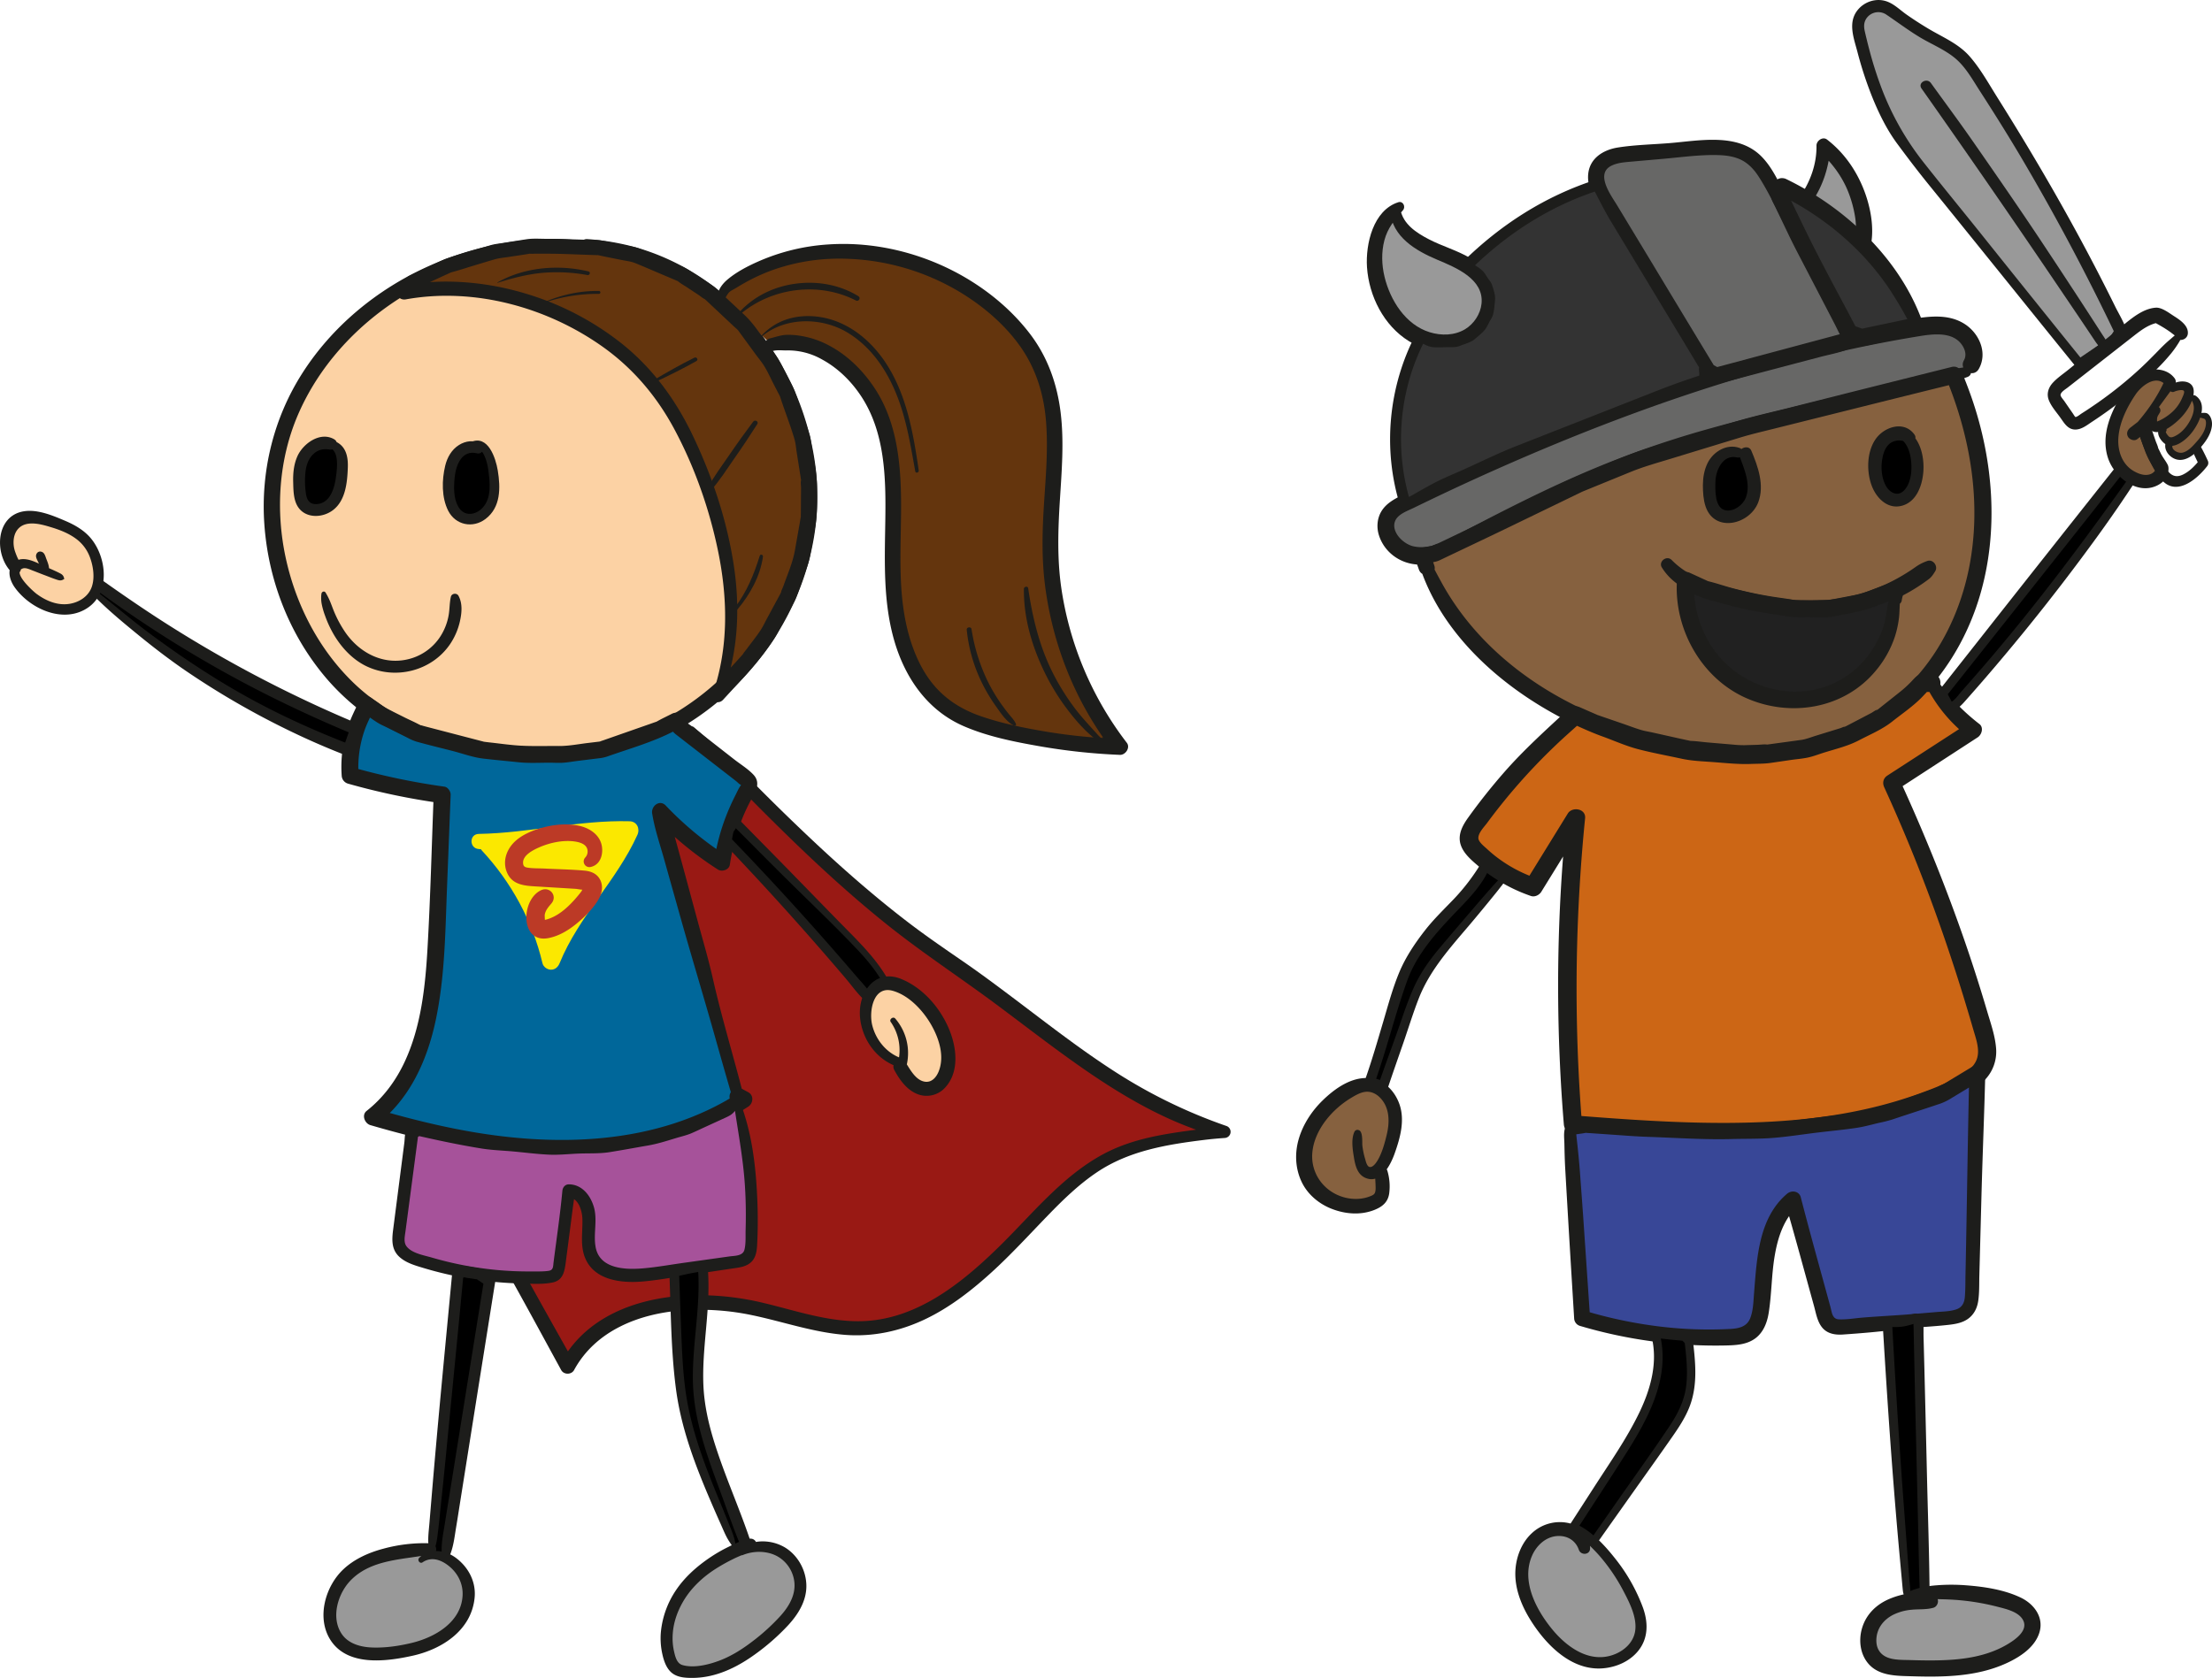
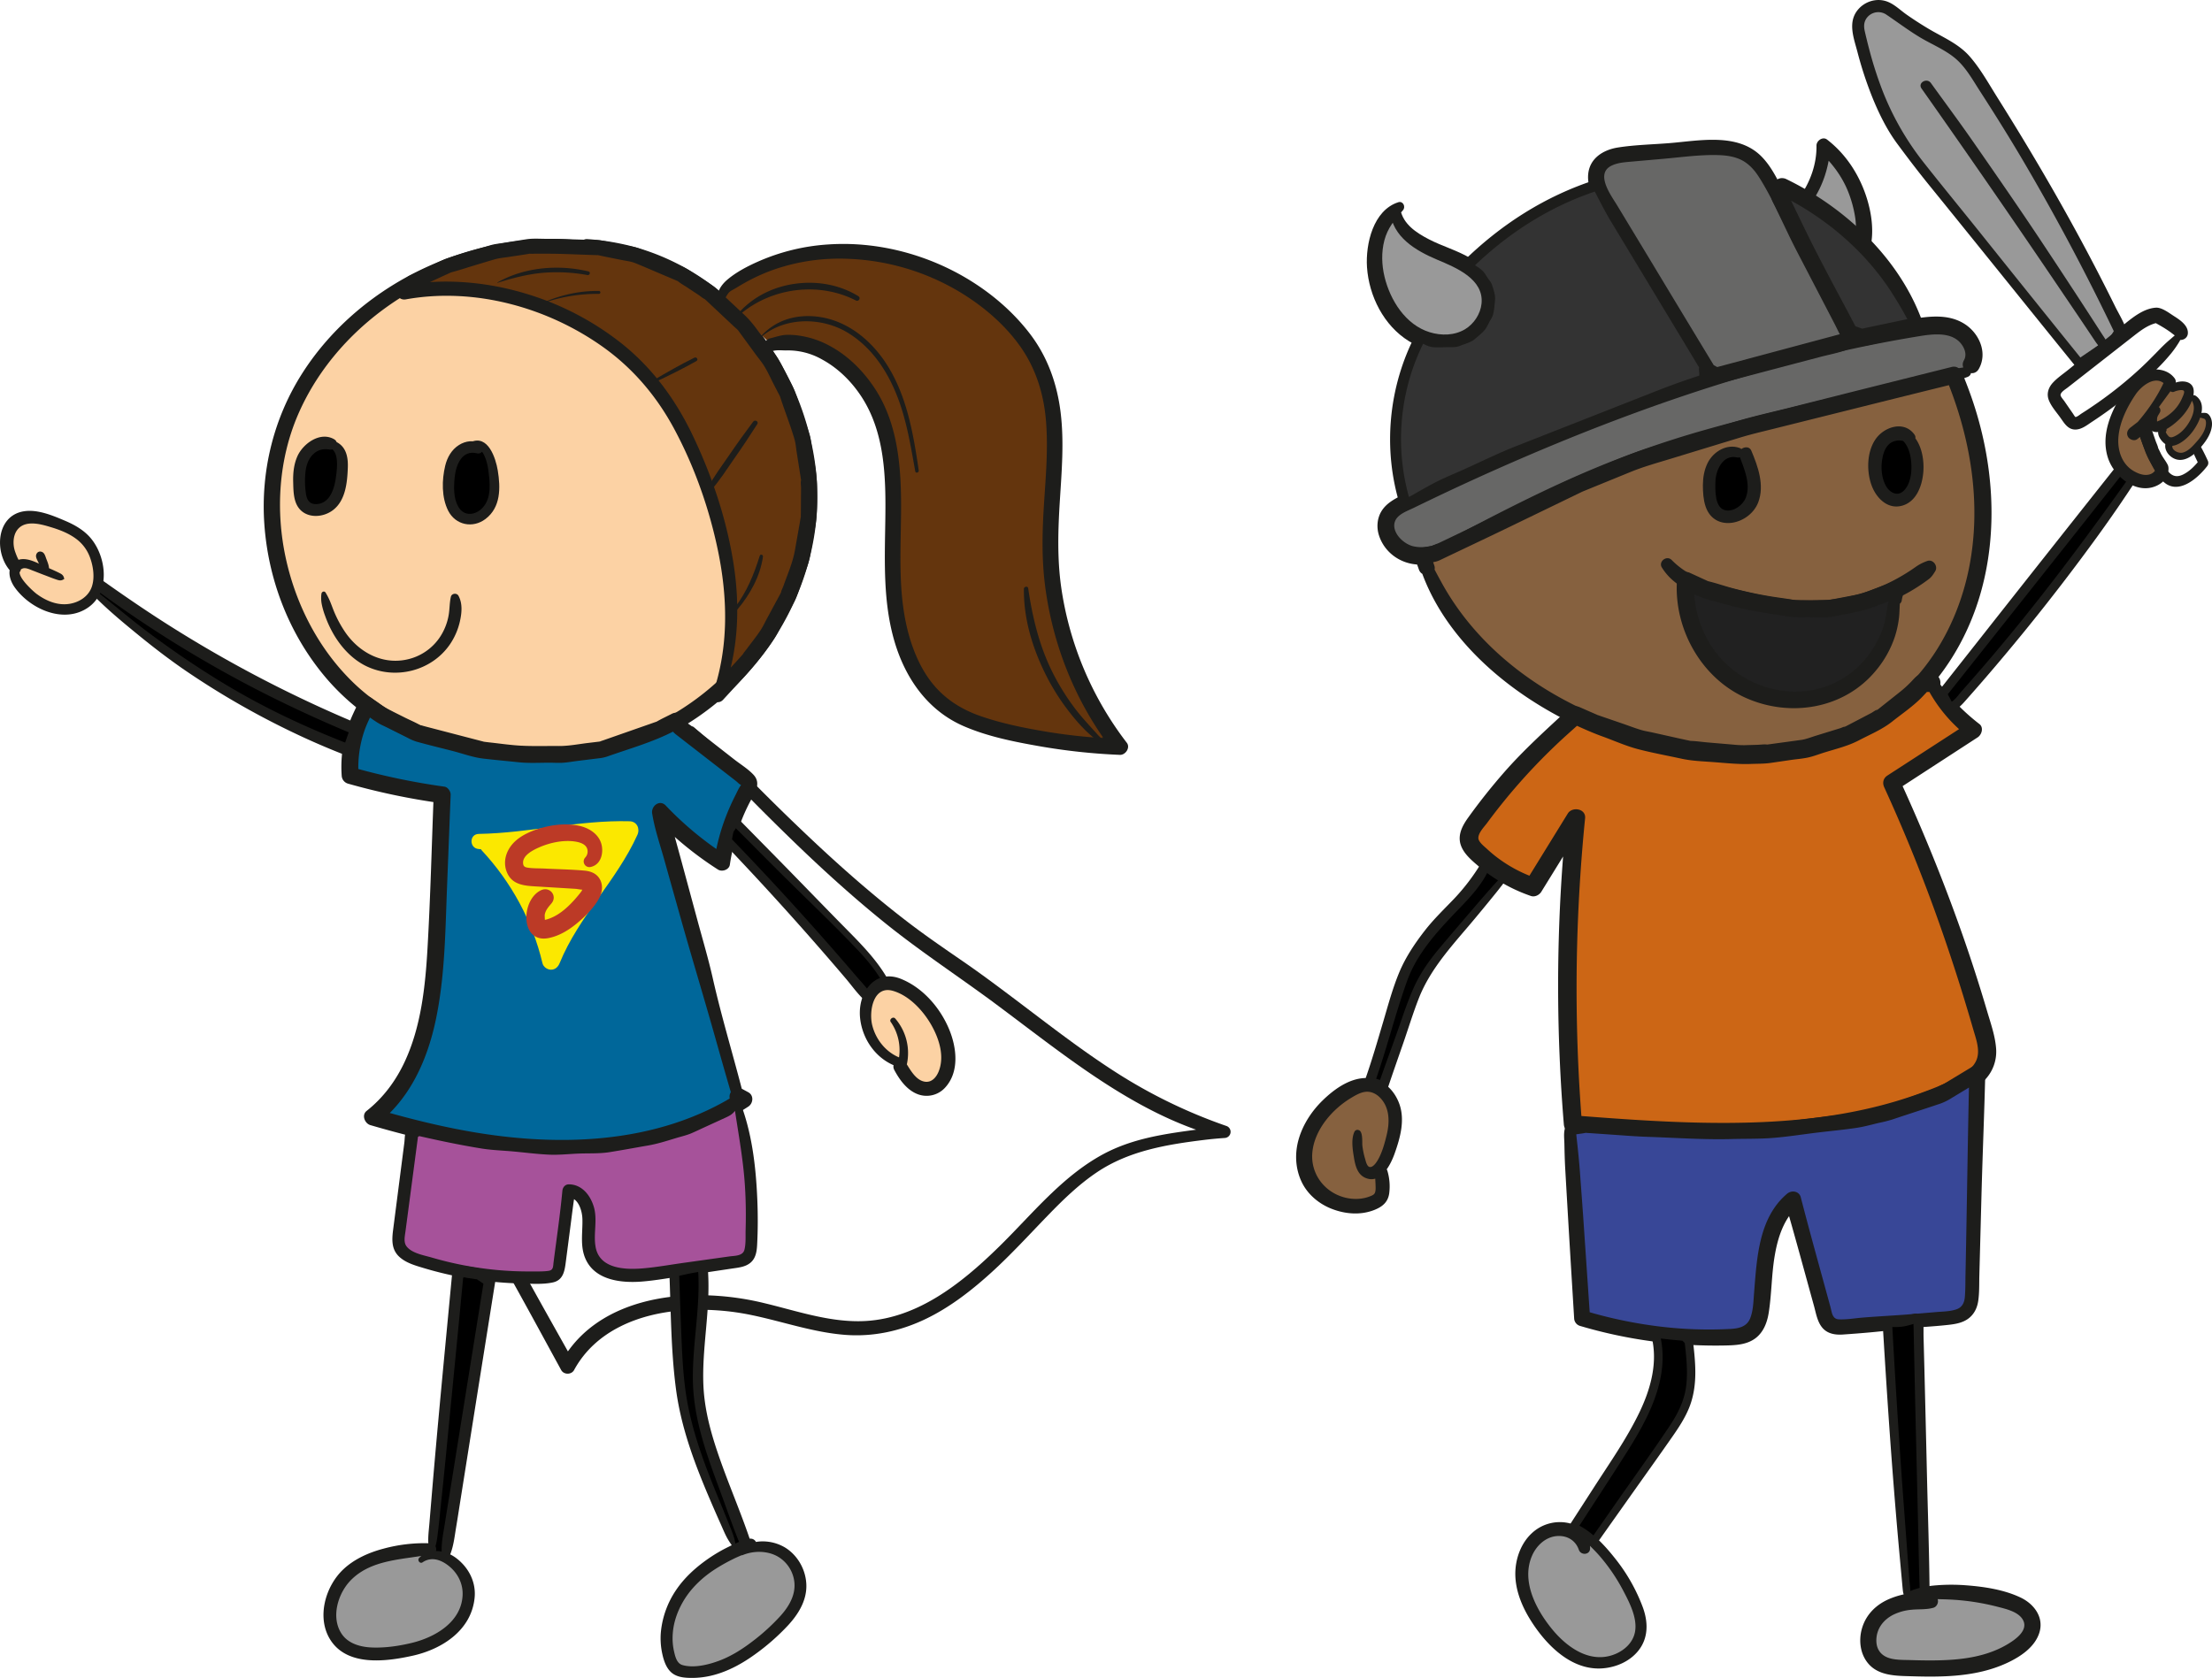
<svg xmlns="http://www.w3.org/2000/svg" id="Layer_1" data-name="Layer 1" viewBox="0 0 2425.26 1840.21">
  <defs>
    <style>.cls-1{fill:#fcd2a4;}.cls-2{fill:#1d1d1b;}.cls-3{fill:#991914;}.cls-4{fill:#64350d;}.cls-5{fill:#00679a;}.cls-6{fill:#a6529a;}.cls-7{fill:#999;}.cls-8{fill:#676766;}.cls-9{fill:#333;}.cls-10{fill:#86613f;}.cls-11{fill:#212121;}.cls-12{fill:#cc6615;}.cls-13{fill:#384797;}.cls-14{fill:#fbe800;}.cls-15{fill:#bc3a26;}</style>
  </defs>
  <title>Skisse - Lek</title>
  <path class="cls-1" d="M644.12,270.46C510.29,255.7,367.71,331.57,316.81,456.22s5.32,286.71,127.86,342.49c31.62,14.39,66,21.91,100.51,26,38.14,4.49,77,4.84,114.71-2.57C785.57,797.39,885.71,677.55,887.7,549.47s-92-268.4-243.58-279" />
  <path class="cls-2" d="M645.64,264.94c-60.19-8.85-123.13,2.9-178.16,28.07S364,358.29,331.38,409.44c-31.58,49.48-45.8,108-41.48,166.5,4.24,57.32,24.77,113,60.14,158.41a249.83,249.83,0,0,0,61.81,56.79c29.51,19,63.25,30.21,97.56,36.72,72.53,13.77,149.47,13.22,217.09-19.15,55-26.32,101.24-70.69,131.45-123.49,29.58-51.71,43.49-111.92,36.43-171.28a302.92,302.92,0,0,0-64.09-153c-35.84-44.83-85.69-78.18-141.62-91.86a270.3,270.3,0,0,0-44.55-6.84c-10.53-.77-10.49,15.64,0,16.41a241.54,241.54,0,0,1,148.23,65.89c38.15,36.15,65.17,83.51,78.24,134.33A261.54,261.54,0,0,1,861,639.69C840.19,693,802.35,740.14,755.18,772.38a266,266,0,0,1-78.24,36.87c-35.61,10-73,11.61-109.77,9-65-4.7-130.27-22.45-178.47-68.33-38.59-36.73-64.08-85.91-75.36-137.75C302,560,305.52,503.93,326.77,454.72c22.76-52.7,62.75-96.5,110.88-127.28,48.79-31.2,106.1-49.77,164-52a395.76,395.76,0,0,1,42.44.75c6.34.44,7.93-10.29,1.52-11.23Z" />
-   <path class="cls-3" d="M758.86,799.68C847,891.17,936,983.38,1041.15,1054.6s184.23,152.16,301.59,186.75c-105.11,11.45-135,19.19-207.81,95.84-51.85,54.57-109.93,114.65-185.06,119.28-40,2.46-78.8-11.58-117.82-20.55-76.55-17.61-172.92-7-209.68,62.45l-53-95.74" />
  <path class="cls-2" d="M756.87,801.67c15.85,20.18,32.29,39.34,50,57.89,17.16,18,34.75,35.53,52.5,52.91,35.83,35.09,72.81,69.09,111.91,100.53,38.74,31.16,80.34,58.29,120.22,87.93,36.83,27.37,72.92,55.82,111.15,81.25,42.48,28.24,88.51,53.29,138.29,65.66v-13c-44.87,6.94-90.61,9-131.43,31-45.16,24.37-77.95,65.94-114,101.28-41.38,40.55-91.41,80.87-152.19,81.85-36.14.58-70.78-11.54-105.51-19.84a303.85,303.85,0,0,0-78.27-8.63c-50.18,1.3-103.19,16.88-134.59,58.47a113.14,113.14,0,0,0-9.67,15.23h14.18c-17.82-31.82-35.78-63.56-53.34-95.52-4.82-8.77-18.32-.92-13.44,7.85,17.75,31.87,35.1,64,52.59,96,2.91,5.33,11.27,5.35,14.18,0,23.68-43.56,71.89-62.07,119.21-65.44a276.35,276.35,0,0,1,76.11,5.33c34,7.12,67,18.83,101.78,21.54,30.71,2.39,60.72-4.13,88.38-17.43,26.54-12.76,50.16-31.12,71.87-50.84,22.11-20.08,42.15-42.16,62.93-63.57,16.32-16.83,33.41-33.34,52.93-46.46,35.4-23.79,77.09-30.54,118.64-35.62,7.14-.87,14.23-1.5,21.42-2a6.77,6.77,0,0,0,1.79-13.22,568.58,568.58,0,0,1-121.33-59c-38.21-24.51-74-52.49-110.24-79.81-18.87-14.23-37.82-28.39-57.29-41.79-20.34-14-40.65-27.91-60.26-42.93-39.28-30.08-76.39-62.94-112.26-97q-30.65-29.09-60.31-59.22c-19.91-20.13-40.39-39.19-62-57.49a2.81,2.81,0,0,0-4,4Z" />
  <path class="cls-4" d="M796.67,332.27c-8.26,2.58-6-12.85,1-18,85.81-62.58,214-45.6,294,24.22,19.38,16.91,36.62,36.74,47.71,59.94,29.23,61.2,11.57,133.11,12.16,200.93A366.44,366.44,0,0,0,1227.85,819a628.56,628.56,0,0,1-128.24-17.78c-20.55-5.05-41.2-11.31-58.78-23.1-46-30.88-60.61-91.89-62.06-147.28s6.3-112.3-10.21-165.19S899.81,364.82,846,377.9" />
  <path class="cls-2" d="M796.67,330.72c-4.6,0,.58-7.36,1.79-9,1.37-1.9,3.28-3,5.32-4.07,2.75-1.5,5.37-3.19,8.08-4.77A211,211,0,0,1,845,296.92a217.6,217.6,0,0,1,72.21-13.24,256.69,256.69,0,0,1,142.32,41.07c22.46,14.55,43.4,33.09,58.95,55,17.11,24.08,25.83,52,28.3,81.27,2.55,30.31-.13,60.74-2.09,91-1.94,30-2.73,59.94,1.08,89.85,7.5,59,28.71,116.09,62.45,165.16,4.29,6.23,8.8,12.29,13.45,18.26l6.21-15a600.41,600.41,0,0,1-79.53-7.65c-25-4.18-50.49-9.22-74.45-17.71-20.38-7.22-38.3-18.75-51.84-35.73-11.85-14.86-19.71-32.71-25-50.87-12.57-43.43-9.66-88.49-9.16-133.13.53-47.21-1.84-97.78-28.36-138.58-12.61-19.4-29.65-36.61-50.2-47.51a98.25,98.25,0,0,0-31-10.68,78,78,0,0,0-16.82-1.16c-6.06.41-11.57,2.48-17.39,3.84-8.87,2.07-5.11,15.72,3.76,13.65,4.34-1,9.22-.48,13.63-.43a75.52,75.52,0,0,1,39.82,9.92c17.24,9.34,31.69,23.55,42.52,39.82,26.71,40.11,27.49,90.24,26.8,136.77-.66,44.77-2.64,90,10.31,133.45,12,40.12,36.41,75.09,75.67,92.1,26,11.27,54.58,17,82.4,21.89a671,671,0,0,0,88.84,9.59c6.12.24,11.68-7.88,7.59-13.23a365,365,0,0,1-72-170.87c-4.42-31.37-3.43-62.88-1.45-94.4,2-32.18,4.79-64.7.88-96.85-3.85-31.63-14.34-61.22-33.83-86.65-17.83-23.27-40.48-42.89-65.38-58.28-45.92-28.38-101.12-43.09-155.1-39.53a225.94,225.94,0,0,0-77.16,18.68c-11.89,5.28-24.2,11.63-34.14,20.12-6.77,5.78-14.37,16.22-7.8,25.18,2,2.79,5,3.14,8,1.6a1.56,1.56,0,0,0-.78-2.88Z" />
  <path class="cls-4" d="M786.71,761.12c28.51-76.55,12.72-162.8-16.35-239.14-11.51-30.22-25.12-59.84-43.57-86.4-59.65-85.84-181-133.63-283.84-114.9L451.27,310l40.58-18.86L542.2,276l38.21-6h28.22l48,1.56,40,8.16,50.42,21.11,30.77,20.26,37.74,35.4,29.87,40.79,17.57,33.8,16.7,49.18,7.26,46-.24,41-8,45.16L864.62,653l-22.81,42.24L821,723.59Z" />
  <path class="cls-2" d="M791.55,762.46c18.13-45.58,20.21-96.14,12.71-144.24-7.6-48.76-23.75-96.89-45.07-141.34-18.64-38.85-43.88-73.32-77.71-100.24A314.77,314.77,0,0,0,574.73,321.5c-43.3-12.79-89.35-16.39-133.88-8.45l7.7,13.23c2.37-3,4.88-6,7.14-9.14.1-.13,1.09-1.32,1.06-1.35.37.38-2.2.79-1.15.92.65.08,2.19-1,2.78-1.29l25.09-11.62L493.94,299c.27-.13,1.74-.57,1.88-.87-.34.73-2.91,1-.57.39,7.87-2,15.64-4.66,23.43-7,8-2.39,16-4.88,24-7.17,4.7-1.34,9.7-1.73,14.53-2.48,8.22-1.27,16.48-2.41,24.68-3.81,2-.35-2.91-.1-.84.19a34.86,34.86,0,0,0,4.68,0l14.95,0c14.31,0,28.61.72,42.91,1.2l10.81.37c.33,0,1.85.29,2.13.07-.53.42-3.33-.6-.47,0,8.61,1.94,17.31,3.56,26,5.33,4.61.95,9.56,1.44,14,3.19,7.64,3,15.18,6.38,22.76,9.57L742.41,308l2.28,1c-.36-.15-2.62-1.53-.83-.11,2.94,2.33,6.39,4.22,9.52,6.29l12.38,8.18c2.32,1.53,5,4,7.6,5,.72.27-2.34-2.19-.82-.56.79.86,1.72,1.62,2.57,2.42l9.23,8.68L805,358.3c.28.26,4.69,4.1,4.57,4.3.08-.14-2.12-2.85-.5-.59.85,1.19,1.73,2.36,2.59,3.55l16.7,22.86c3.24,4.44,7,8.78,9.81,13.48,4.07,6.71,7.3,14.09,10.92,21,1.87,3.61,3.69,7.25,5.62,10.83.31.57,1.27,3,.47.72s-.05.06.12.6c5,15.59,11.18,30.88,15.77,46.59,1.35,4.61,1.69,9.65,2.44,14.39l4.42,28.12c.18,1.17.36,2.35.55,3.52.4,2.37.07-1.79-.16-1.08-.79,2.41,0,6.4-.06,8.91l-.19,28.1a20.7,20.7,0,0,0,0,3.22c.28,1.74.66-3.23.19-1.15-.69,3.07-1.1,6.23-1.65,9.32l-5.07,28.64c-2.38,13.42-8.07,26.18-12.58,39-.79,2.24-2.58,5.32-2.72,7.72,0,.38,1.52-2.91.36-1-.65,1-1.18,2.18-1.76,3.25l-13.36,24.7c-2.49,4.61-4.73,9.55-7.62,13.92-4.69,7.1-10.17,13.78-15.2,20.64a76.75,76.75,0,0,0-5.22,7.12c.27-.47,2.11-2.43.6-.91-.94.95-1.8,2-2.7,3l-18.65,20.49q-6.09,6.69-12.17,13.37c-7.59,8.32,4.77,20.75,12.4,12.4,19.78-21.67,40.44-42.62,56.4-67.43,3.11-4.84,5.56-10.25,8.29-15.32l13.1-24.31c2.36-4.37,3.83-9,5.47-13.67l9.53-27.22a78.56,78.56,0,0,0,3.05-12.91l5.11-29.17c2.51-14.35,1.74-28.84,1.82-43.39s-3.31-29-5.59-43.35c-.73-4.62-1.07-9.49-2.48-14-2.54-8.08-5.47-16.06-8.2-24.08-2.59-7.6-5-15.27-7.77-22.81-2.06-5.67-5.36-11-8.14-16.31-3.5-6.72-6.6-13.92-10.6-20.35-3.29-5.29-7.48-10.2-11.16-15.22-8.09-11-15.43-22.95-25.45-32.32l-21.64-20.23c-4.19-3.91-8.22-8.42-12.94-11.7-7-4.85-14.25-9.36-21.37-14-4.45-2.92-8.56-5.73-13.47-7.77-15.59-6.5-31.06-13.76-46.92-19.56-4.83-1.77-10.29-2.3-15.32-3.32-8.34-1.69-16.66-3.54-25-5.06-5.5-1-11.31-.7-16.88-.88l-28.85-.89c-5-.15-10-.16-15-.15-7.12,0-14.52-.6-21.58.47-8.58,1.3-17.15,2.7-25.73,4.05-4.67.74-9.42,1.18-14,2.55-15.77,4.75-31.85,8.91-47.41,14.3-5.51,1.91-10.79,4.87-16.06,7.33l-24.93,11.63c-5.28,2.46-8.37,8.35-11.86,12.83-4.89,6.27-.47,14.7,7.7,13.23,74.74-13.43,154.78,8.55,216.08,52.22C694.06,404,719.85,434.47,739,470c22.29,41.43,38.5,87.36,48.08,133.39,10.8,51.88,12,105.72-5.18,156.39C779.77,766,789.21,768.32,791.55,762.46Z" />
  <path class="cls-2" d="M808.46,668.47c13.84-16.37,25-36.42,28.05-57.89.32-2.27-2.81-3.29-3.53-1-6.33,20.42-14.18,39.62-27.32,56.7-1.22,1.59,1.49,3.7,2.8,2.16Z" />
  <path class="cls-2" d="M779.48,537.88c9.62-10.86,17.5-23.49,25.83-35.34,8.64-12.29,16.91-24.77,25-37.44,1.86-2.91-2.56-5.29-4.53-2.65-8.82,11.8-17.43,23.7-25.71,35.88s-17.3,23.93-24.1,36.83c-1.14,2.16,1.77,4.72,3.53,2.73Z" />
  <path class="cls-2" d="M718,419.15c15.4-7.27,30.72-14.79,45.56-23.17,2.44-1.38.29-4.95-2.18-3.72-15.24,7.55-30.05,16-44.7,24.62-1.48.87-.18,3,1.32,2.27Z" />
  <path class="cls-2" d="M595.2,332.46a180.68,180.68,0,0,1,61.47-10.17,1.59,1.59,0,0,0,0-3.19c-21.4-.32-42.09,4.41-61.62,13-.19.09-.06.41.14.34Z" />
  <path class="cls-2" d="M545.41,310.19c15.79-5,32.26-9.32,48.78-10.9a185,185,0,0,1,49.9,2.39c2.57.46,3.72-3.35,1.1-4-32.77-7.88-70.41-4.76-99.92,12.14a.19.19,0,0,0,.14.34Z" />
  <path d="M518.1,488C529.81,483.4,538,499.8,540,512.23c2,12.72,3.94,26.07-.43,38.18S522.19,572.55,509.83,569C494.18,564.41,491,543.8,492,527.53c.64-9.55,1.91-19.52,7.38-27.38s16.42-12.68,25-8.34" />
  <path class="cls-2" d="M519.07,491.54c10.94-2.62,15.14,15.55,16.19,23.11,1.89,13.64,4.15,31.2-6.12,42.22-7.84,8.41-20.4,9.83-26.63-1.06-5.44-9.5-5.05-21.74-4-32.27,1.31-13.27,7.81-30.49,24.41-26.39,6.28,1.55,9.34-6.59,4.26-10.11-7.24-5-16.78-3.52-23.95,1-8.1,5.12-12.89,13.57-15.1,22.73-3.76,15.52-4.11,34.88,3.3,49.41,8,15.71,26.92,19.6,40.88,9,16.84-12.75,16.56-34.2,13.46-53.13-2.24-13.67-10.66-39.64-29.51-31.24-3.9,1.74-1.06,7.61,2.82,6.68Z" />
  <path d="M354.52,488.4c6-4,14.77.1,18.18,6.5s3,14.08,2.43,21.31c-1,12.29-2.48,25.42-10.47,34.8s-24.87,12-32,1.95c-3.08-4.35-3.69-9.93-4.1-15.25-1-12.26-1.32-25.19,4.2-36.18s18.84-19,30.3-14.56" />
  <path class="cls-2" d="M354.52,490.23c18.65-1.89,15.33,22.1,13.72,33.64-1.71,12.26-6.67,28.75-21.74,29-6.74.09-9.82-4.15-10.9-10.45a93.52,93.52,0,0,1-.74-24.07c.71-7.41,3-14.9,8.51-20.17,5.26-5.06,11-6.23,18-5.16,6.53,1,11.44-7.64,4.8-11.39-15.3-8.67-34.07,5-40.18,18.92-3.85,8.79-4.8,18.41-4.55,27.93.23,8.62.22,18.83,4.68,26.49,8.07,13.85,27.18,13.41,38.83,4.59,14-10.56,15.81-30.5,16.4-46.66.35-9.68-1-20.16-9.37-26.28-6-4.39-14.29-5.62-19.07.91a1.84,1.84,0,0,0,1.58,2.75Z" />
  <path class="cls-2" d="M352.41,651.17a36,36,0,0,0,.32,11.28,81.19,81.19,0,0,0,3.69,12.84,120.84,120.84,0,0,0,10.4,22.06c8.4,13.72,20,26,34.58,33.14,31.64,15.38,71.24,5.7,91.51-23.24a73.71,73.71,0,0,0,11.4-26.07c2-9.14,3-19.29-1.64-27.8-1.85-3.36-7.42-2.71-8.31,1.09-1.62,6.88-1.25,14-2.58,20.94a63.3,63.3,0,0,1-7.38,20,58.07,58.07,0,0,1-32.73,26.41c-28.8,9.1-56.84-4.58-73.28-28.64A126.63,126.63,0,0,1,367,672.43c-1.7-3.9-3.09-7.92-4.69-11.86A71.75,71.75,0,0,0,357,649.94c-1.34-2.21-4.3-1.08-4.54,1.23Z" />
  <path class="cls-5" d="M809,1202.07l-84.37-306-1-6.25A362,362,0,0,0,791.69,946a222.84,222.84,0,0,1,27.71-79.51c1.37-2.37,2.84-5,2.19-7.68-.56-2.26-2.51-3.86-4.34-5.29l-73-56.83-2.94-6.22-17.72,9.19-63.72,22.43-43.24,5.27-45.11-.32-42.12-4.37-72.51-18.81-38-19L402,773.19,396,785.7a129.62,129.62,0,0,0-12.12,64.82,734.48,734.48,0,0,0,100.93,21.18l-5.64,144.62c-3,75.88-10.81,161.84-70.61,208.65,67.85,19.89,137.81,34.86,208.52,34.52s139.64-14.89,198.73-53.71Z" />
  <path class="cls-2" d="M814.94,1200.43c-10.85-42.53-23.75-84.65-33.42-127.47-4.83-21.39-11.12-42.53-16.84-63.7l-17.21-63.6c-3.13-11.56-6.32-23.11-9.51-34.66-2.16-7.84-4.49-15.54-5.77-23.57l-14.89,8.67a377,377,0,0,0,69.91,57.57c4.38,2.8,12.16.32,13-5.29a225.79,225.79,0,0,1,13.73-51A200.74,200.74,0,0,1,825.23,874c4.5-8,8.19-16.53.88-24.35-6-6.43-14.28-11.46-21.23-16.89l-23.25-18.17-23.25-18.17c-2.25-1.76-5.82-3.86-6.89-5.38a35.27,35.27,0,0,1-2.4-5.09c-2.14-4.54-8.29-5.28-12.28-3.22-5.6,2.89-11.44,5.53-16.88,8.71-1.95,1.14,1.44-.44,1.07-.38a9.68,9.68,0,0,0-1.49.52c-2.19.74-4.36,1.53-6.54,2.29l-44.45,15.56-7.76,2.72a19.22,19.22,0,0,0-2.29.8c-.92.46-1.53,0,.22.18,2,.19,1-.13,0,0l-3.51.42-10.62,1.28c-10.55,1.27-21.29,3.42-31.94,3.32-13.54-.12-27.21.34-40.74-.32-12.08-.59-24.22-2.48-36.25-3.73-2-.21-4-.59-6-.63,2.5,0,2.57.39.16-.24l-16.55-4.3-46.06-12c-2.06-.53-4.11-1.14-6.19-1.61a6,6,0,0,0-1.34-.35c-1,0,2.85,1.47,1.52.65-5.27-3.22-11.25-5.64-16.77-8.41-6.37-3.2-12.78-6.34-19.12-9.59-4.3-2.2-8.15-5.32-12.11-8.06l-6.43-4.44c-3.9-2.69-10.61-.94-12.67,3.32-4.48,9.22-9.11,18.35-12.45,28.07a138.62,138.62,0,0,0-7,53.94,9.59,9.59,0,0,0,6.81,8.94A747.14,747.14,0,0,0,482.3,880.66l-6.81-8.95c-2.18,56-3.54,112-6.74,167.93-2.41,42-7,86.1-25,124.73-9.81,21.07-23.52,39.56-41.8,54-5.74,4.54-2,13.78,4.11,15.56,107,31.28,223.8,51,332.81,17.62a320.23,320.23,0,0,0,81.53-37.89c5.53-3.61,6.31-12.36,0-15.79l-6.8-3.7c-10.33-5.64-19.57,10.14-9.23,15.79l6.8,3.71v-15.79c-90.42,58.94-204.46,60.78-307.3,41-31.33-6-62.24-14-92.85-22.92l4.11,15.56c35-27.67,53.46-69.72,62.55-112.4,10.15-47.7,10.53-96.9,12.42-145.43q2-51,4-102c.14-3.61-3-8.41-6.81-8.95a748.7,748.7,0,0,1-100.93-21.18l6.81,8.94a124.46,124.46,0,0,1,6.35-49c2.81-8.19,6.8-15.87,10.57-23.64l-12.67,3.32c5.3,3.66,10.52,7.51,15.94,11,3.56,2.29,7.57,4,11.35,5.87l22,11a54.19,54.19,0,0,0,9.42,4.16c13.38,3.78,26.95,7,40.41,10.47,10.77,2.79,22,6.94,33,8.24,13.15,1.55,26.36,2.73,39.53,4.1,11.28,1.17,22.95.41,34.27.47,4.46,0,9,.33,13.47.06,5.54-.34,11.12-1.38,16.63-2.06l23-2.85a41.9,41.9,0,0,0,9.18-1.91c24.5-8.67,50.09-15.8,73.19-27.82l7.09-3.69L733.58,795c2.08,4.38,3.48,7.35,7.47,10.44l21.77,16.89,44.32,34.39c1.37,1.07,3.35,3.4,5,3.9q1.84,2.3.9-1a7.35,7.35,0,0,1-.8,1.69c-2.38,3.18-4.08,7.27-5.89,10.8a244.75,244.75,0,0,0-10.31,23,226.3,226.3,0,0,0-12.86,48.52l13-5.29a360.51,360.51,0,0,1-66.25-54.89c-6.68-7-16.18.53-14.89,8.67,2.72,17.06,8.54,33.88,13.2,50.51q8.89,31.72,17.82,63.43c11.88,42.3,24.65,84.31,36.62,126.59,6.7,23.7,13.35,47.41,20.35,71C805.26,1211.34,816.91,1208.17,814.94,1200.43Z" />
  <path d="M103.79,650.34c84.79,76,172.25,131.34,278.46,172.36l8.06-23C287.83,757,197.77,706.34,108,641Z" />
  <path class="cls-2" d="M101.84,652.3c15.49,15.88,32.71,30.11,49.88,44.14,16.25,13.28,32.88,26.06,50.17,38a889.14,889.14,0,0,0,110,64.29q33.65,16.65,68.66,30.16c3.36,1.31,6.79-1.48,7.84-4.45l8.09-23c1.25-3.56-1.47-6.61-4.47-7.87A1386.63,1386.63,0,0,1,170.3,676.19c-20-13.07-39.71-26.68-59.2-40.53-2.52-1.79-7.25-.66-8.51,2.23-.77,1.76-1.55,3.5-2.21,5.3-.41,1.13-.84,2.3-1.17,3.46-.17.62-.64,1.9-.19.9-2.89,6.44,6.64,12.08,9.55,5.58,1.37-3.07,3.35-5.88,4.77-9l-8.51,2.23a1298.91,1298.91,0,0,0,217.47,130q32.79,15.54,66.32,29.42L384.14,798l-8,23,7.84-4.45C344,801.14,305,783.47,267.61,762.5c-36.08-20.26-70.61-43.33-103.81-68-19.86-14.75-38.56-30.91-58.05-46.11C103,646.26,99.28,649.67,101.84,652.3Z" />
  <path class="cls-1" d="M69.91,634.62,36.85,621c-5.42-2.24-12-4.39-16.81-1.06-7.78,5.37-2.63,17.67,3.84,24.57C34.71,656,48.42,665.71,64.08,668s33.26-4.52,40.28-18.7c3.08-6.23,4-13.37,3.47-20.3-2.54-35.69-22.67-48.87-57.07-58.69-9.84-2.81-20.82-4.86-30-.25-13,6.56-16.57,24.69-11,38.15S11,611.24,17,623.56" />
  <path class="cls-2" d="M70.36,634.5c-.82-4.09-3-5-6.66-6.81-4.75-2.28-9.61-4.4-14.44-6.51-7.45-3.27-15.56-8.07-23.93-8-7.24.05-13.15,4.21-14.6,11.49-1.36,6.82,1.62,14.21,5.54,19.69C33.41,668.26,70.51,684.71,97,666c23.88-16.91,19.85-54.47,3-75.16-7.45-9.14-17.8-15.07-28.5-19.64-13.57-5.8-30.34-12.85-45.31-10.46-31.63,5.05-32.68,48.08-13.32,67,3.28,3.2,10.53,1.15,9.92-4.11a30.45,30.45,0,0,0-3-10.78c-.23-.46-1-2.08-.13-.11-1.13-2.5-2.18-5.12-3.09-7.71-2.91-8.31-2.53-19.72,4.37-26.11,9.09-8.4,24.51-3.91,34.91-.76,9.55,2.89,19,6.5,27.11,12.41a43.93,43.93,0,0,1,15,18.95c4.06,10,6.21,23,2.87,33.47-3.71,11.63-15.17,18.42-26.89,19.54-12.38,1.18-24.3-4.06-34-11.34-3.53-2.63-27.74-24.08-14.55-27.87,3.06-.88,7.49,1.29,10.28,2.35,4.33,1.63,8.61,3.39,12.93,5s8.61,3.39,13,4.85c3.59,1.2,5.48,1.67,8.66-.46a.49.49,0,0,0,.22-.53Z" />
  <path class="cls-6" d="M807.33,1206.76c14.42,53.29,19,103.82,16.13,158.95-.23,4.49-.66,9.34-3.61,12.74-3.24,3.74-8.58,4.68-13.48,5.39l-90.53,13.1c-24.6,3.56-56,3.79-66.94-18.53-6.18-12.61-2.75-27.54-3.06-41.58S637.73,1306,623.68,1306l-10.54,82.21c-.42,3.24-.94,6.72-3.21,9.07-2.62,2.71-6.75,3.11-10.5,3.3a390.6,390.6,0,0,1-140.61-18.8c-8.51-2.78-17.91-6.8-20.93-15.22-1.64-4.57-1-9.59-.41-14.4l14.31-109.65,6.71-4,30.68,7,41.29,7.43,72.16,6.46,63.32-2.53,52-9,36.88-11.3,42.69-19.63Z" />
  <path class="cls-2" d="M804.3,1207.6c4.36,31.18,10.54,62,12.48,93.51,1,15.79,1.18,31.62.73,47.44-.2,7.09.44,15.25-1.33,22.15s-10.77,6.45-16.55,7.26l-49.26,6.9c-15,2.09-30,4.82-45,6.13-19.41,1.69-47.8.89-52.29-23.13-2.77-14.82,2.38-29.93-2.12-44.66-3.84-12.56-13.13-24.27-27.25-24.33-4.11,0-6.77,3.29-7.12,7.12-2.43,26.16-6.34,52.23-9.64,78.29-.6,4.72-.11,8.69-5.54,9.48-6.12.89-12.68.59-18.85.64q-18.78.15-37.49-1.56a381.53,381.53,0,0,1-71.88-13.72c-8.51-2.48-21.83-4.67-27.52-12.34-3.42-4.61-1.75-11.37-1.07-16.59q1.29-9.79,2.59-19.58l11.64-88.11-3.48,6.07,6.72-4-5.42.71c23.77,5.44,47.5,10.48,71.59,14.35,11,1.77,22.32,2.11,33.38,3.09,13.42,1.2,26.94,3,40.4,3.61,10.65.49,21.64-.76,32.29-1.18,11.17-.44,23,.19,34-1.57,14.11-2.25,28.18-4.88,42.26-7.31,10.51-1.82,20.32-5,30.55-8.09,5.73-1.75,11.82-3.09,17.32-5.48,4.65-2,9.23-4.23,13.84-6.34l22.38-10.25c4.67-2.14,7.79-3.56,11.07-7.66l3.79-4.73,1.83-2.31c1.47-1.87-.5.47.29-.34,5.48-5.62-3.13-14.25-8.62-8.62-.14.14-.5.47,0,0,1.07-.87-1.17.93-1.46,1.17-1,.8-1.92,1.62-2.88,2.44-1.87,1.58-4.62,3.2-6,5.25-.79,1.18,1.81-.76.88-.66a6.66,6.66,0,0,0-1.28.59c-1.82.69-3.57,1.65-5.33,2.46L756.08,1228c-1.39.64-2.8,1.25-4.17,1.93-2,1,2.52-.71,0-.1-4.62,1.13-9.17,2.82-13.71,4.22-7.53,2.32-15.12,5.23-22.81,6.94-9.64,2.14-19.55,3.43-29.28,5.13l-16.05,2.81c-1.53.27-3.06.52-4.59.8-2.46.46-.26-.31.25,0-1.45-.9-7,.29-8.63.35l-16.95.69-32.88,1.34c-15.62.64-31.66-2.22-47.19-3.61-9.42-.85-18.83-1.85-28.26-2.54-1.25-.09-2.46-.73.45.12a32.78,32.78,0,0,0-3.31-.6l-15.83-2.86c-17.52-3.16-34.73-7.43-52.2-10.79-4.66-.9-9,1.9-12.74,4.6-4.82,3.5-4.17,11.42-4.87,16.84l-2.52,19.58-9.71,75.38c-1.4,10.86-2.17,21.72,6.48,29.9,7.42,7,17.93,9.84,27.46,12.71a400.18,400.18,0,0,0,70.64,14.35q17.72,2,35.57,2.4c11.25.27,23.84,1.26,34.91-1.13,12.09-2.61,13.1-13.87,14.43-24.13l4.84-37.19c1.62-12.43,3.08-24.88,5.1-37.25l-6.87,5.23c10.67.79,14.65,14.91,14.91,23.71.46,15.08-2.92,30.2,3.72,44.47,10.71,23,39.4,26,61.68,24.18,15.47-1.24,30.86-4.1,46.2-6.4l53.07-7.93c6.9-1,14.23-1.71,19.75-6.43s6.74-12,7.12-19c.9-16.59.92-33.27.23-49.87-1.54-37.07-6-75.36-20-109.92A3.14,3.14,0,0,0,804.3,1207.6Z" />
  <path d="M973.73,1081.5c-12.83-25.61-31.52-43-51.67-63.3l-116-117.09L800,910.16,797.5,922q80.93,84.28,156,174" />
  <path class="cls-2" d="M976.56,1079.85c-13.2-26.23-34.39-46.38-54.7-67.07-23.87-24.33-47.54-48.86-71.44-73.17l-41.07-41.77a4.68,4.68,0,0,0-7.26.93c-2,2.91-4.48,5.82-6.05,8.95s-1.83,7.25-2.56,10.66c-.33,1.54-1,3.35-.52,4.92.55,2,2.51,3.44,3.87,4.87l6,6.31q10.29,10.87,20.5,21.82,41.48,44.51,81.35,90.49,11.39,13.13,22.65,26.38c7.37,8.67,14.21,18.76,23.08,25.91,3.67,3,9.26-.68,6.77-5.23-4.79-8.76-12.23-16.1-18.7-23.67q-9.41-11-18.92-21.93-19-21.85-38.39-43.38-39.41-43.77-80.34-86.14l1.21,4.57c.8-3.84,1.28-7.91,2.42-11.66-.21.69-.57.88.25-.13s1.4-2.1,2.08-3.13l3.29-4.94-7.26.93c23.84,23.9,47.53,47.94,71.64,71.57,22.74,22.29,45.83,44.51,67.64,67.72,11.25,12,21.26,24.86,28.8,39.5,1.94,3.76,7.56.45,5.67-3.31Z" />
  <path class="cls-2" d="M795.24,930.16c7.66,0,7.67-11.91,0-11.91s-7.67,11.91,0,11.91Z" />
  <path class="cls-1" d="M979.39,1119.29a55.32,55.32,0,0,1,10.06,47c-27.55-7-46.2-38.53-39-66,2.41-9.25,8.16-18.53,17.32-21.25,8.13-2.42,16.85.88,24.21,5.09a98,98,0,0,1,47.15,67c3.24,18.39-4.61,43.2-23.28,43-13.21-.12-22.2-13-28.83-24.42" />
  <path class="cls-2" d="M976.68,1120.87a54.6,54.6,0,0,1,8,44.06l6.14-3.49c-17.28-4.89-30.12-19.71-34.46-36.92-3.83-15.2,1-44,22.58-37.85,18.29,5.18,34,22.56,42.84,38.64,8.1,14.66,14,33.67,7.29,50-2.59,6.25-7.54,12.1-15,11-9.85-1.44-15.88-12.83-20.67-20.34-5.16-8.08-17.41-1-12.87,7.52,5.7,10.66,13.67,21.79,25.29,26.39a27.43,27.43,0,0,0,30.05-6.68c16.35-17.34,13.13-44.25,4.75-64.4-9.79-23.56-28.74-45.53-52.79-55.25-13.61-5.5-26.85-2.75-36,8.94-7.37,9.45-10,21.91-8.84,33.69,2.5,25.37,19.88,48.45,45.08,54.89a5.05,5.05,0,0,0,6.14-3.49,58,58,0,0,0-12.65-50.52c-2.29-2.7-7,.86-4.93,3.81Z" />
  <path class="cls-2" d="M538.47,1406.47a1.31,1.31,0,0,0,0-2.62,1.31,1.31,0,0,0,0,2.63Z" />
  <path d="M473,1702.66l29-305.53,6.61-2.67,17,2.78,11.18,7.64-47.62,297.74" />
  <path class="cls-2" d="M474.22,1703.37c4.65-8.11,5.23-17.39,6.35-26.59,1.21-10,2.12-20,3.18-29.94q3.22-30.32,6.15-60.67l11.87-121.91q3.27-33.56,6.43-67.13l-4.57,6a46.24,46.24,0,0,0,4.62-1.87c3-1.61,1.14.91-1.25-.79.21.15.78.1,1,.17,3.89,1,8.13,1.33,12.1,2,1.25.21,2.51.47,3.77.62-2.48-.3-1.31-.89-.8-.19a10.27,10.27,0,0,0,2.28,1.56l8.28,5.67-2.87-7Q512,1520,493.23,1636.83c-1.75,10.84-3.55,21.67-5.24,32.53s-4.24,22.16-3.73,33.27c.26,5.74,7.72,6.44,9.67,1.31,3.53-9.32,4.55-19.36,6.2-29.17,1.6-9.52,3.05-19.06,4.56-28.59l9.24-58.19q9.16-57.69,18.36-115.37l10.53-66.07a6.6,6.6,0,0,0-2.87-7c-5.62-3.83-10.2-7.86-17-9-4.1-.67-8.19-1.38-12.3-2-3.87-.58-6.85,1.18-10.38,2.6a6.62,6.62,0,0,0-4.57,6c-7.54,80.07-15.43,160.14-22.12,240.28l-2.82,33.77c-.88,10.52-2.63,21.75.83,31.84a1.42,1.42,0,0,0,2.57.34Z" />
  <path d="M807,1700.41l-18.16-42.8c-15.86-37.39-31.83-75.12-39.53-115-5.57-28.83-6.71-58.31-7.84-87.66l-2.3-59.82,12.92-3.44,18.33-2.82c4.47,46.88-8.54,94.1-4.25,141,3.1,33.9,15.12,66.26,27,98.15l25.2,67.5" />
  <path class="cls-2" d="M807.89,1700.17c-1.24-4.67-1.79-9.58-3.2-14.15-1.35-4.39-3-8.6-4.75-12.86q-5.64-14-11.41-28c-7.77-18.77-15.35-37.64-21.72-56.94-6.29-19.05-11.47-38.43-14.51-58.29-3.17-20.69-4.26-41.65-5.1-62.54-1-24.09-1.79-48.18-2.68-72.27l-3.91,5.13a291.22,291.22,0,0,1,31.27-6.21l-6.8-5.18c3.71,41.76-6,83.09-5.4,124.82s14.8,80.87,29.15,119.59c8.05,21.74,15.52,43.82,24.54,65.18,2.58,6.11,12.75,1.75,10.71-4.51-12.62-38.74-29.87-75.89-41.75-114.91-5.91-19.43-10.23-39.3-11.11-59.64s1-40.72,2.81-61c2.06-23.13,3.94-46.34,1.81-69.54-.35-3.76-3.14-5.75-6.8-5.18a291.09,291.09,0,0,0-31.24,6.31,5.4,5.4,0,0,0-3.91,5.13c1.72,42.77,1.67,86.11,7.3,128.59,5.43,41,19.6,79.34,35.67,117.2q6.54,15.41,13.38,30.67c2.1,4.7,4.06,9.51,6.44,14.08,2.78,5.34,6.48,10,9.59,15.18a.89.89,0,0,0,1.63-.69Z" />
  <path class="cls-7" d="M813.45,1701.82A42.82,42.82,0,0,1,877,1746.36c-2.94,16.67-15.3,29.94-27.65,41.52-27.08,25.36-60.93,49-97.85,45.39-3.31-.32-6.71-.9-9.5-2.71-3.75-2.43-5.85-6.7-7.35-10.91-9.54-26.88-.36-57.86,17.85-79.81s44.21-36.05,70.84-46.26" />
  <path class="cls-2" d="M814.45,1705.43c11.6-4.78,26.06-4.82,37.28,1.07a37.06,37.06,0,0,1,19.36,30.35c.74,13.45-6.41,25.27-15.08,35A225,225,0,0,1,825.18,1800c-11,8.46-23.09,16.17-36.13,21.11-12,4.55-28,8.61-40.74,5-6.3-1.77-8-9.38-9.29-15a65.24,65.24,0,0,1-1.36-20c1-13.35,6-26.37,13.1-37.62,8.37-13.18,20.27-24.14,33.33-32.57a205.8,205.8,0,0,1,20.13-11.29c7.35-3.65,15.39-6.21,22.26-10.68,6.17-4,2.05-12.51-4.8-11.39-8.12,1.32-15.83,5.41-23.18,9a169.37,169.37,0,0,0-22,12.91c-13.67,9.5-26.1,20.73-35.42,34.62a99.26,99.26,0,0,0-16.38,44.65,78.47,78.47,0,0,0,1.13,23.55c1.5,7.51,4.06,16.15,9.82,21.54,6.16,5.77,15.15,6.35,23.18,6.36a92.23,92.23,0,0,0,23.84-3.21c16.1-4.3,31-12.49,44.49-22.18a242.28,242.28,0,0,0,37.1-32.51c10.78-11.77,19.75-26.07,19.85-42.53.1-16.95-8.9-33.71-23.39-42.59a47.91,47.91,0,0,0-24.71-6.72c-9.08,0-17,2.86-24.4,8.1-3.17,2.25-1.34,8.59,2.89,6.85Z" />
  <path class="cls-7" d="M461.75,1710.74c16.47-14.45,42.94,2.82,50,23.55s-4,44.38-21.45,57.67-39.77,18.16-61.53,20.74c-17.91,2.12-37.71,2.43-52-8.56-24.6-18.9-16.55-61,7.57-80.5s57.14-22.73,88.07-25.14" />
  <path class="cls-2" d="M463.31,1713.41c10.23-6.85,21.24-2.4,29.77,4.83,9.34,7.91,14.77,19.29,14.11,31.59-1.57,29.37-30.41,45.87-55.82,52-14.07,3.38-29.06,5.56-43.55,5-12.44-.45-26-4.14-33.25-15-12.07-18.05-4.07-44.46,10.14-58.87,23.38-23.71,59.07-22.32,89.28-28.69,6.83-1.44,4.86-11.36-1.58-11.69a171.24,171.24,0,0,0-51.66,5.78c-16.06,4.21-32.1,11.25-44.31,22.75-19.52,18.38-29.31,52.08-14.87,76.27,18.31,30.67,61.61,25,91.09,18.42,32.34-7.26,64.37-28,67.74-63.81,1.63-17.29-6.87-33.32-20.6-43.49-11.87-8.79-29.24-11.13-40.22.07-2.39,2.44.75,6.87,3.75,4.86Z" />
  <path class="cls-2" d="M810.3,345.81c34.59-30.32,87.11-37.31,128.1-16.26,3.1,1.59,5.74-2.85,2.74-4.7-20.81-12.82-45.57-17-69.65-13.62-24.41,3.46-46.41,14.53-62.65,33.12a1,1,0,0,0,1.46,1.46Z" />
  <path class="cls-2" d="M835.91,368.47c25.94-21.14,65.42-20.5,93.26-3.75,30.85,18.57,49.37,51.2,59.75,84.78,6.81,22,10.5,44.77,14.59,67.41.46,2.52,4.16,1.41,3.8-1C1001.32,475,994,432.06,970.49,397,951.11,368.12,921,346.33,885,346.67c-19.16.18-36.6,7.08-49.78,21.14a.47.47,0,0,0,.66.66Z" />
  <path class="cls-2" d="M1208.76,809.51q1.92,2.06.62,1a9.57,9.57,0,0,1-2.94-1.81A50.4,50.4,0,0,1,1202,804c-2.56-2.72-5.07-5.5-7.57-8.28-5.52-6.13-10.94-12.3-15.92-18.88a253.39,253.39,0,0,1-24.83-40.11c-14.28-28.72-21.74-60-26.36-91.55-.4-2.73-4.66-2-4.7.64-.41,33,9.59,65.53,24.33,94.84a243.43,243.43,0,0,0,26.31,41.24,197.91,197.91,0,0,0,16.36,18.63c3,3,6.25,5.85,9.54,8.58,2.57,2.13,5.14,4.65,8.48,5.4a2.27,2.27,0,0,0,2.49-1c.91-1.58,1.23-5.7-1.64-4.81a.42.42,0,0,0,.22.81Z" />
-   <path class="cls-2" d="M1113.86,793.86c-1.89-4.26-5.07-7.35-8-11-3.06-3.82-6-7.76-8.82-11.78a182.66,182.66,0,0,1-14.76-25.31,201,201,0,0,1-17.1-55.83c-.46-2.95-5.55-2.29-5.25.71a169.7,169.7,0,0,0,16.4,57.66,182.72,182.72,0,0,0,15.37,25.9c5.3,7.45,11.75,17.57,20.13,21.61a1.47,1.47,0,0,0,2-2Z" />
  <path class="cls-7" d="M2281,400.17c-52.72-65.14-111.8-139-164.52-204.15-12.11-15-24.25-30-34.52-46.24-22.25-35.24-35-75-44.23-115.91-4.59-20.32,18.67-35.29,35.2-22.62a400.36,400.36,0,0,0,51.36,33.31c8.6,4.72,17.46,9.19,24.82,15.66,7.64,6.72,13.34,15.31,18.89,23.83,56.48,86.7,112.69,186.14,157.17,279.57l-6.89,11.14Z" />
  <path class="cls-2" d="M2284.58,396.56q-58.86-72.94-117.39-146.15c-19.3-24-38.86-47.88-57.95-72.08a306.69,306.69,0,0,1-45.47-79.5,417,417,0,0,1-13.93-43.22q-2.89-10.82-5.37-21.76c-1-4.68-1-9.11,1.64-13.26a15.77,15.77,0,0,1,22.36-4.37c12.22,8.24,23.9,17.07,36.55,24.69s27.51,13.57,38.92,23.22c11.23,9.5,18.65,23,26.53,35.24,17,26.29,33.59,52.84,49.41,79.85q48,81.89,89.64,167.29,5,10.21,9.86,20.47v-6.7l-4,6.4a32.57,32.57,0,0,0-2.37,3.82c-1.1,2.52,2-1.47,1.61-1.33-3.72,1.38-7.57,5.15-10.83,7.36q-13.13,8.93-26.26,17.86c-7.09,4.83-.39,16.45,6.77,11.58,12.19-8.31,24.52-16.45,36.55-25,2.56-1.82,3.88-4.16,5.5-6.79,2.43-3.94,6.43-8.27,4.79-13.13-2.92-8.67-8.21-17.14-12.26-25.35q-6.33-12.83-12.83-25.58C2270.72,240.71,2231.5,173,2190,107c-9.58-15.23-18.62-31.68-30.53-45.25-12.25-14-30-21.18-45.61-30.55q-12-7.17-23.4-15.15c-6.66-4.65-12.9-10.93-20.47-14-12.09-4.95-26.14-.56-33.88,9.8-10.07,13.48-3.55,30.11.3,44.7a410.12,410.12,0,0,0,17.33,52.38c7,16.87,15.37,33.74,26.24,48.46,11.33,15.35,22.81,30.44,34.84,45.26,48.47,59.75,96.63,119.75,145,179.55l17.5,21.6C2281.5,408.9,2288.67,401.63,2284.58,396.56Z" />
  <path d="M1651.89,959.44l-64.69,76.83c-8.29,9.85-16.61,19.74-23.34,30.71-10,16.33-16.24,34.64-22.4,52.77-7.85,23.13-17.16,48.37-25,71.5l-14.76-4.68c13.73-38.36,22.3-75.36,36-113.72,5.45-15.22,16-31,25.43-44.09,20.45-28.42,48.82-46.33,65.25-79.28" />
  <path class="cls-2" d="M1651.83,959.21a20.35,20.35,0,0,0-8.56,5.48c-3.4,3.56-6.69,7.18-9.94,10.87q-9.41,10.72-18.67,21.57c-12.2,14.32-24.51,28.55-36.58,43-11.25,13.44-21.08,27.46-28.26,43.51-7,15.76-12.27,32.26-18,48.51-6.84,19.23-13.93,38.37-20.61,57.65l6.74-3.83q-7.37-2.38-14.74-4.73l3.87,6.82c13.18-36.85,22.37-75,35.53-111.81,11.49-32.18,35.59-57.24,58.78-81.33,12.53-13,25.26-27.09,32.15-44,2.33-5.72-6.64-9-9.68-4.08a228.51,228.51,0,0,1-29.56,38.83c-10.85,11.34-22.21,22.21-31.88,34.61-10.92,14-21.16,29.24-28.06,45.66-7.43,17.7-12.47,36.62-17.9,55-6.35,21.5-12.59,43-20.07,64.18-1,2.9,1.18,6,3.87,6.82q7.38,2.33,14.77,4.62c2.94.91,5.83-1.09,6.74-3.83,5.48-16.41,11.24-32.73,16.9-49.08s10.66-32.79,16.94-48.81c13.21-33.68,38.43-59.77,61.25-87.19,6.52-7.83,13-15.66,19.42-23.59,3.08-3.82,6.22-7.6,9.17-11.52a72.19,72.19,0,0,0,4.65-6.28c1.24-2.1,1.57-4.34,2-6.74,0-.16-.11-.36-.29-.29Z" />
  <path class="cls-7" d="M1979.46,219.32a105.52,105.52,0,0,0,19.84-59.65c31.25,25.75,48.26,67.79,43.7,108" />
  <path class="cls-2" d="M1985.53,222.87c13.41-18.65,20-40.42,21.44-63.2l-13.1,5.43c14.17,12.84,25.91,28.16,32.85,46.11a129.47,129.47,0,0,1,7.33,27.39c1.47,9.79.64,19.28.6,29.09,0,9.19,14.41,11.62,16.39,2.22,4.4-20.93-.56-45.19-8.63-64.61-8.51-20.48-21.61-38.7-39.24-52.26-4.74-3.65-11.63,1.34-11.55,6.63.29,20.17-6.72,39.68-18.23,56.1-5.22,7.45,6.92,14.37,12.14,7.1Z" />
  <path class="cls-8" d="M2155.76,408.07,1969.3,454.55c-54.58,13.61-109.27,27.24-162.29,46-69.49,24.63-135.55,57.93-200.78,92.3-18.1,9.54-38,19.47-58.07,15.73s-36.62-28.76-24.41-45.17c4.28-5.76,11-9.13,17.43-12.27,177.27-86.44,363-159.34,557.58-191.62,15.56-2.58,32.19-4.78,46.56,1.71s24.36,25.12,16.12,38.57" />
  <path class="cls-2" d="M2154.3,402.78c-24.23,3.38-48,9.8-71.78,15.36-24.12,5.63-48.14,11.66-72.2,17.55-46.78,11.45-93.71,22.46-140.07,35.52A1071.59,1071.59,0,0,0,1735.55,519c-42.84,18.51-84.49,39.58-125.81,61.23-17.45,9.15-39.49,23.71-60.25,18.87-11.41-2.66-24.7-16.28-19.77-27.91,3.15-7.43,13.48-10.89,20.19-14.16q15.39-7.49,30.84-14.83,31-14.69,62.29-28.55c83.51-37,169-70.07,256.36-96.69,43.56-13.26,87.62-24.87,132.13-34.48q33.86-7.31,68-13c16.28-2.71,40.4-7.26,51.53,8.68,3.58,5.13,5.36,11.43,2.21,17-6,10.55,10.26,20.06,16.27,9.51,10.27-18,.14-40-16.52-50-20.68-12.51-46.57-6.44-68.78-2.55-47.58,8.34-94.73,19.11-141.31,31.89-93,25.5-183.54,59-272,97.34-44.43,19.27-88.37,39.71-131.92,60.88-9.37,4.56-19.07,9.46-24.58,18.77-4.65,7.84-5.28,17.68-2.47,26.28,6.15,18.86,23.65,31.18,43.21,31.88,24.4.88,46.74-13.1,67.55-24,21.78-11.42,43.65-22.66,65.74-33.46,44.12-21.56,89-41.48,135.55-57.27,48.09-16.33,97.35-28.78,146.54-41.26,50.24-12.75,100.48-25.44,150.57-38.73,12.22-3.24,24.14-6.62,36-11,6.76-2.47,4-11.54-2.92-10.58Z" />
  <path class="cls-7" d="M1529.85,231.4c2.83,22.88,26.51,36.47,47.86,45.18s45.68,18.59,53.6,40.25c7.18,19.64-3.76,43.19-22.17,53.1s-42,7.26-59.76-3.82-30-29.53-36.86-49.28c-11-31.49-6.19-72.14,22-90" />
  <path class="cls-2" d="M1524.08,231.4c2.45,28.56,28.24,43.54,52,53.56,20.26,8.53,51.07,21.06,48.28,48.08-1.17,11.32-8.34,22.18-18,28-11.67,7-26,7.24-38.8,3.33-26.51-8.13-43.41-35.2-49.57-60.92-3.11-13-3.53-26.79-.17-39.76,3.48-13.44,11.38-23,20.4-33.13,3.28-3.69.18-10.47-5.11-8.77-27.54,8.81-36,45.86-34.32,71.23,2.16,31.71,18.42,64.06,45.91,81.09,28.4,17.59,68.28,14.7,88.16-14,8.6-12.41,12.15-29.07,7.71-43.68s-15.56-25.62-28.41-33.28c-14.48-8.64-30.87-13.08-45.75-20.85-13.66-7.13-27.77-16.33-31-32.42-1.27-6.3-11.88-5-11.33,1.53Z" />
  <path class="cls-8" d="M2031.18,372.44l-87.07-166.93c-6.58-12.62-13.6-25.74-25.28-33.88-16.74-11.66-38.94-10.45-59.28-8.77l-73.79,6.09c-12.48,1-27,3.27-33.1,14.18-6.65,11.82.47,26.36,7.48,38L1872.52,407.2l9.08,5Z" />
  <path class="cls-2" d="M2037.09,369c-17.39-34.14-34.75-68.29-52.35-102.32l-26.07-50.39c-7.95-15.37-15.12-32.38-27.51-44.82-26-26.12-68-17.16-100.73-14.51-18.76,1.52-37.93,1.86-56.53,4.81-15.84,2.51-30.66,11.5-32.53,28.75-2,18.13,11,35,19.84,49.61l31.94,52.94q31.68,52.51,63.39,105c3.93,6.54,7.08,14.48,13.93,18.28,4.24,2.35,8.46,5.59,13.56,4.55,2.73-.56,5.43-1.43,8.12-2.14l45.73-12.06,57.55-15.18c12.48-3.29,26.32-5.43,37.73-11.69a8.39,8.39,0,0,0,2.64-1.74c-1.54,1.85-4.2,2-2.62,1.6,9.32-2.48,5.37-17-4-14.46l-.52.14h4c-2.39-.82-5.8-.19-8.28,0-4.75.37-9.44,1.79-14,3L1974.42,378l-77.51,20.77-17.7,4.74,6.94.91-9.09-5,3.22,3.22q-35.68-58.83-71.17-117.78L1773,225.14c-6.49-10.74-24.07-34.05-6.64-43.19,6.74-3.53,14.88-4,22.31-4.69,11.33-1,22.65-2,34-3,20.29-1.74,41-4.76,61.39-4.15,8.83.26,18,1.53,25.89,5.69s13.86,10.94,18.66,18.49c11,17.24,19.61,36.21,29.12,54.28q33.55,63.79,67.55,127.34C2029.44,383.69,2041.08,376.81,2037.09,369Z" />
  <path class="cls-9" d="M2102.32,357c-29.13-68.27-81.68-120.12-148.46-152.51l-2.76,10.7,22.74,47.29,53.76,103.07,13.49,4.78Z" />
  <path class="cls-2" d="M2107.07,350.95c-19.62-53.24-59.82-98.25-106.23-130a338.25,338.25,0,0,0-42.28-24.5c-5.27-2.58-12.07-.6-13.67,5.56-1.33,5.12-4.21,11.6-2.31,16.76,1,2.75,2.51,5.37,3.77,8l15.25,31.82c5.43,11.32,11.3,22.4,17.09,33.54l32.88,63.25c2.54,4.89,4.79,10.17,7.72,14.85s9.53,5.86,14.33,7.56c3.93,1.4,7,2.32,11.23,1.47,20.06-4,39.92-9.07,59.91-13.42,11.55-2.52,6.66-20.23-4.88-17.72-20.41,4.45-40.91,8.59-61.33,13h5.08q-6.74-2.41-13.49-4.78l5.71,4.39c-19.61-37.48-40.19-74.58-58.57-112.68l-18.13-37.57.94,7.18,2.75-10.7-13.67,5.56c48.41,23.53,91.15,58.44,121.49,103.13a445.61,445.61,0,0,1,23.91,40.55C2098.15,362.93,2109.79,358.32,2107.07,350.95Z" />
  <path class="cls-10" d="M1564.13,622.31c40.41,98.72,139.23,163.84,242.32,191.27,93.33,24.83,201.09,20.59,276.11-40.23,51.64-41.87,81.92-106.65,89.23-172.73s-3.83-127.86-29.45-189.21L2044,435.93l-130.65,32.8-117.62,36-64.85,26.55-93.19,45.24-64.11,30.58-14,2.32Z" />
  <path class="cls-2" d="M1557.58,624.12C1577.87,683.68,1624.33,731.85,1676,766c53.21,35.16,115.53,58.3,178.65,67.16,65.42,9.18,134.51,4.12,194-26.46,60.64-31.15,102.74-88.39,122-153.07,21.09-70.93,15-148.68-9.14-218-3.13-9-6.57-17.89-10.23-26.69-2-4.73-6-7.84-11.44-6.49q-52.77,13.21-105.55,26.42L1958.59,448c-16.07,4-32.36,7.63-48.29,12.2-21.55,6.18-42.91,13.16-64.34,19.73-17.59,5.39-35.77,9.92-53,16.31C1771.75,504,1751,513.37,1730.14,522c-17.76,7.32-34.85,16.69-52.12,25.1-16.06,7.82-32.09,15.72-48.21,23.43L1595.39,587l-18,8.61c-1,.5-8,2.82-8.21,3.93.27-1.17,3.53-.93.23-.57-1.73.19-3.45.58-5.17.86l-7,1.17c-4.44.74-7.56,6.64-6.1,10.74q2.29,6.47,4.58,12.93c3.71,10.51,20.56,6,16.81-4.64q-2.28-6.47-4.55-12.94l-6.1,10.74c5.24-.86,11.25-1,16.12-3.19,2.56-1.15,5.08-2.42,7.62-3.62l37.18-17.68q21.81-10.37,43.52-20.92l67.23-32.56c.19-.09,1.74-.63,1.79-.87-.1.51-3.51,1.46-.13.08l13.79-5.63,38.64-15.78c14-5.73,28.48-9.77,43-14.18L1907.5,480c12.07-3.68,24.34-6.54,36.59-9.6L2025.86,450q56.7-14.18,113.44-28.21l5.52-1.37-11.44-6.49c27.36,66,39.69,139.32,25.27,210.07-12.58,61.69-46.08,120.1-99.65,154.8-53,34.31-117.89,43.37-179.79,38a426.08,426.08,0,0,1-174-54.67C1653.55,732.48,1609,691,1580.32,638.46c-3.54-6.47-7.08-12.94-10.31-19.57C1566.64,612,1555.09,616.82,1557.58,624.12Z" />
  <path d="M1905.74,496.42c-10.44-3.48-22.14,3.56-27.25,13.3s-5.06,21.33-4,32.28c.68,6.72,1.88,13.79,6.26,18.93,11.15,13.09,34.87,3,40.37-13.25s-.92-34-7.26-49.94" />
  <path class="cls-2" d="M1907.17,491.23c-14-4.93-28.8,4.09-35,16.7-3.67,7.47-5.07,15.84-5.11,24.12,0,7.63.49,16.09,2.94,23.36,9.86,29.29,48.51,20,57.82-4.67,7-18.6-.38-39.33-7.71-56.6-3.14-7.41-15.91-2.1-13.11,5.53,5.13,14,12.94,31.1,7.13,46.09-3.17,8.18-13,15.51-22.13,13.91-12.2-2.15-11.44-22.67-11.17-31.76.37-12.29,8.16-29.74,23.49-26.27,6.82,1.55,9.38-8.1,2.87-10.4Z" />
  <path d="M2085.31,475.63c12.74,6.23,16.77,22.42,17,36.59.27,16-6.92,36.18-22.88,36.28-15.42.1-23.17-18.9-23.51-34.32-.24-11,1.44-22.7,8.65-31s21.35-11.1,29.17-3.41" />
  <path class="cls-2" d="M2082.54,480.36c9.71,5.87,12.62,18.51,13.1,29.09.43,9.51-1.07,21.1-7.94,28.32-7.16,7.53-16,2.48-20.18-5.29-5.15-9.67-5.6-22.39-3-32.85,1.54-6.17,4.58-12.38,10.68-15.1a17.68,17.68,0,0,1,15.4.61c5.05,2.86,12.22-3.19,8.47-8.47-11.26-15.83-33.31-8.77-42.84,5.23s-9.84,35.32-4.07,50.75c5.32,14.23,18.44,27.09,34.8,21.49,14.78-5.06,20.62-22.1,21.77-36.28,1.4-17.2-3.48-39.23-20.67-47-6.31-2.85-11.71,5.74-5.54,9.47Z" />
  <path class="cls-2" d="M1822.14,622.42c10.38,17,28.78,26.62,46.9,33.31,19.69,7.27,40.75,11.65,61.26,15.88,22.74,4.69,45.87,7.62,69.11,6A218.57,218.57,0,0,0,2061,664.29a225,225,0,0,0,32.37-15.1q7.57-4.33,14.76-9.29c2.28-1.57,4.53-3.19,6.74-4.86,3.06-2.32,4.94-5.38,6.94-8.61,3.37-5.44-2.28-13.44-8.63-11.22a51.33,51.33,0,0,0-13.48,7q-6.11,4.31-12.53,8.15a197,197,0,0,1-25.52,13,199.17,199.17,0,0,1-54.82,14.27c-41.54,4.48-82.77-5.71-122.69-16.2-19.52-5.13-37-12.71-51.29-27.28-5.4-5.49-14.85,1.59-10.75,8.29Z" />
  <path class="cls-11" d="M2077.67,656.49c-.88,3.93-1.52,5.94-1.62,9-1.32,40.57-28.81,78.72-66.35,94.17s-83.07,8.19-114.9-17a125,125,0,0,1-46.65-106.06l20.91,9.68,29.52,8.42,29.35,6.76,39.29,6.2,38.59-.27,35.82-6.87L2071,649.75l8.09-3.87Z" />
  <path class="cls-2" d="M2071.93,654.9c-3.37,10.28-3.46,21.21-6.71,31.62a109.08,109.08,0,0,1-14.78,29.4A99.35,99.35,0,0,1,1998.59,754c-44.64,13.71-94.67-4.88-120.77-43.26a117.5,117.5,0,0,1-20.12-74.13l-14.37,8.25c7.63,3.54,15.24,7.87,23.19,10.65,8.16,2.86,16.77,4.76,25.09,7.12a333,333,0,0,0,39.23,8.82l30.69,4.79c6.7,1,13.27.77,20.05.71,8.72-.07,18.13.89,26.76-.55,8.81-1.47,17.57-3.4,26.34-5.1a138.19,138.19,0,0,0,22.25-6.54c9.24-3.4,18-6.5,26.56-11.38l-13-7.48c-.1,1.61-.23,3.22-.29,4.84a34.15,34.15,0,0,0-.08,3.56c.08,1.17,0,2,.22.18-.56,4.12,1,8.16,5.34,9.4,3.55,1,8.84-1.25,9.4-5.34.47-3.44,1.71-6.91,2.43-10.33,1.21-5.79-4-13.27-10.66-10.66l-5.43,2.14a46.31,46.31,0,0,0-4.57,1.9c-1.44.76,3.14-1.12,1.15-.5-4,1.24-7.86,2.86-11.76,4.28-6.41,2.33-12.88,5.41-19.6,6.69l-29.54,5.62a18,18,0,0,0-3.5.67c2.07-.88,2.9-.24.26-.28-4.44-.07-8.89,0-13.33.07l-16.86.09c-1.62,0-3.24,0-4.86,0-2.79.12.21.2.66.3-8.89-1.87-18.05-2.88-27-4.31-14-2.22-27.78-5.19-41.46-8.76-9.4-2.45-18.59-5.75-28-8-3.47-.84,2.86,1.52-.19,0-2.34-1.13-4.71-2.18-7.07-3.27L1853,628.34c-6.74-3.11-13.88.62-14.37,8.25-3.45,53,26.64,107.15,75.76,128.92,48.72,21.6,107.61,12,142.3-30a113.84,113.84,0,0,0,20.89-37.32,109.4,109.4,0,0,0,4.46-20.39c.83-6.59.5-13.2,1.4-19.77C2084.43,650.67,2074.39,647.4,2071.93,654.9Z" />
  <path class="cls-12" d="M2117.75,748.92a184.45,184.45,0,0,0,45.81,51.73l-89.46,58a1885.13,1885.13,0,0,1,100.32,271.81c3.1,10.93,6.1,22.62,2.71,33.47-4.61,14.75-19.5,23.47-33.51,30-128.69,59.89-277.52,50.15-419,39.17a1846,1846,0,0,1,3.09-335.74l-46.55,75.43a163,163,0,0,1-62.75-39.11c-3.44-3.45-6.86-7.33-7.7-12.13-1.15-6.58,2.84-12.86,6.73-18.29a639,639,0,0,1,99.81-109.93l9.92-9.07,21,9.48,49.16,17.31,54.69,12.07,56.77,4.68,29-.94,41.91-5.91,46.72-14.4L2063.73,787l32.93-26.16,11.45-11.94Z" />
  <path class="cls-2" d="M2111.92,752.33a163.39,163.39,0,0,0,45,54.92l1.89-14.66q-44.76,29-89.51,58c-4.59,3-5.59,8.07-3.38,12.9q33.61,73.43,60.49,149.66,13.43,38,25.32,76.46,6,19.46,11.67,39c3,10.48,8.11,23.54,3.48,34.28-3.75,8.7-12.43,14.18-20.44,18.49a281,281,0,0,1-31.39,14,486.44,486.44,0,0,1-71.82,21.51c-48.51,10.66-98.21,14.32-147.8,14.6-57.06.32-114-3.84-170.86-8.27l10,10A1860.1,1860.1,0,0,1,1732,971.31q2.22-37,5.92-73.92c1.06-10.6-14.08-13.12-19-5.15l-46.53,75.44,11.49-4.68a153,153,0,0,1-44-23.82c-3.26-2.55-6.41-5.26-9.45-8.07s-7-5.82-8.88-9.47c-3.09-6,5.61-14.55,8.91-19.06a652.43,652.43,0,0,1,74-84.1c9.69-9.34,19.81-18.17,29.82-27.16l-12.08,1.56c11.6,5.34,23,10.54,35,14.88,12.67,4.58,25.43,10.35,38.47,13.77,15.8,4.14,32,7.07,48,10.55,12.08,2.63,24.58,2.9,36.89,3.88,13.08,1,25.86,2.36,39,1.87,7.13-.26,14.41-.1,21.48-1.1,7.51-1.06,15-2.18,22.52-3.28,6.26-.91,12.81-1.36,19-2.73,6-1.32,11.88-3.66,17.72-5.46,12.87-4,26-7.1,37.91-13.36,12.25-6.42,25.53-11.9,36.39-20.53,11.21-8.91,23.56-17.15,33.43-27.56,2.46-2.59,4.9-5.2,7.35-7.8l-7.09,2.94c3.21,0,6.43-.09,9.64-.09,12.79,0,12.81-19.87,0-19.87-3.62,0-7.4-.44-11,.09-5,.75-8.51,5.57-11.88,9a127.48,127.48,0,0,1-12.38,11.14l-21.91,17.4-2.94,2.34c-2.19,1.76.39-.71.85-.66-1.49-.18-5.48,2.87-6.74,3.53l-25,13.08c-1.3.68-2.62,1.34-3.91,2-2.87,1.56-.1-.53.79-.17-1-.4-4.94,1.52-5.91,1.82l-26.67,8.22c-4.8,1.48-9.67,3.39-14.59,4.42-1,.21-2.08.29-3.11.44l-2.25.32-1.47.21c-2.8.4,3.25-.44-1.08.15l-15.54,2.12-13.22,1.8-3.78.52c-2.74.37,2.37-.07,1.31-.21-3.38-.45-7.27.2-10.67.3l-14.09.4a104.58,104.58,0,0,1-11.95-.58l-28.55-2.43c-6.53-.56-13.24-1.64-19.8-1.69-1.16,0,3.88.8,2,.23-.94-.28-1.94-.43-2.9-.65L1841,809.85l-28.56-6.38c-4.24-.95-8.64-1.59-12.81-2.82-7-2.06-13.89-4.76-20.81-7.13L1754,785c-.83-.28-1.65-.63-2.5-.86-2-.53,3.35,1.52,1.09.49-3.84-1.76-7.74-3.41-11.61-5.11l-8.77-3.86c-4.26-1.87-8.55-1.72-12.08,1.56-24.59,22.85-49.37,45-71.5,70.38q-20.6,23.59-38.91,49.09c-6.26,8.72-11.77,18.91-8.16,29.89,3.16,9.62,11.92,16.93,19.4,23.29a178.23,178.23,0,0,0,57.5,32.75c4.3,1.49,9.23-1,11.49-4.68l46.56-75.42-19-5.15A1844.63,1844.63,0,0,0,1710,1159.1q1.56,37.05,4.61,74c.47,5.69,4.2,9.51,10,10,104.23,8,210.34,15.4,313.69-5a493.68,493.68,0,0,0,73.92-20.41c12.36-4.51,24.56-9.54,36.48-15.11,10-4.65,20-10.22,27.6-18.32a44.68,44.68,0,0,0,12.25-34.35c-1.05-14.06-6-27.79-9.94-41.23q-11.93-40.46-25.8-80.31c-20.67-59.25-44.34-117.46-70.54-174.47l-3.38,12.9q44.71-29.05,89.42-58.11c4.48-2.91,6.92-10.76,1.89-14.66a226.38,226.38,0,0,1-46.58-48.53C2118.62,738.45,2108,744.5,2111.92,752.33Z" />
  <path d="M2339.58,523.2a2333,2333,0,0,1-194.68,249l-6.91,4.52-8.41-15.82,194.31-245.6" />
  <path class="cls-2" d="M2336.18,521.21c-50.76,71.47-103,141.56-160.23,208.06q-12.2,14.19-24.63,28.18c-3.12,3.51-6.25,8.13-9.9,11-1.85,1.45-4,2.62-6,3.9l6.9,1.81-8.39-15.84-.79,6.14q75.63-95.3,151.19-190.65L2327.59,519c4.14-5.24-3.22-12.72-7.42-7.42q-75.63,95.32-150.93,190.9L2126,757.28a5.33,5.33,0,0,0-.79,6.14l8.43,15.81a5.08,5.08,0,0,0,6.9,1.81,59.19,59.19,0,0,0,12.9-10.9q11.19-12.59,22.21-25.33,22-25.5,43.31-51.62,42.06-51.62,81.15-105.57,22.23-30.68,42.88-62.43c2.79-4.31-3.91-8-6.8-4Z" />
  <path class="cls-2" d="M2389.74,365.75c-2.35.46-3.24.45-5.15,2s-3.88,3.38-5.83,5c-3.86,3.28-7.54,6.86-11.07,10.49-6.83,7-13.66,14-20.85,20.65a442.15,442.15,0,0,1-46.26,37.36q-6,4.18-12,8.17-3.25,2.13-6.54,4.21c-1.14.72-5.18,4.09-6.61,3.64-.44-.14-2.49-3.49-2.7-3.79l-4.47-6.46-5-7.27c-1-1.41-4.19-4.89-4.05-6.72.23-3.08,5.53-6.2,7.71-7.92q7-5.46,13.95-10.91l27.9-21.81q15.5-12.12,31-24.24c8.3-6.47,16.68-12.79,27.32-14.47l-6.43-.84c4.08,2.08,8.08,4.34,12,6.74,2.46,1.52,5.82,3.75,7.56,5.08,1.58,1.21,3.17,2.42,4.76,3.62.52.39-.37-.36-.45-.68,2,8.3,13.75,6,14.27-1.93.59-8.87-9.06-15.07-15.48-19.17-5.13-3.27-13.11-9.49-19.55-9.08-14.17.91-26.75,11.76-37.21,20.26l-38.84,31.58-19.8,16.1c-5.71,4.64-12.25,9-17.22,14.44-4.75,5.21-7,11.9-4.47,18.72,2.73,7.32,8.93,14,13.36,20.37,3.8,5.45,7.72,11.83,15.12,12.17s13.66-5,19.45-8.77q18.12-11.89,35.08-25.44a406.82,406.82,0,0,0,35.9-32.48,213.25,213.25,0,0,0,15.86-17.46,109.58,109.58,0,0,0,7.18-10.12c2.22-3.58,3.48-5.43,3.51-9.59a1.52,1.52,0,0,0-1.9-1.45Z" />
  <path class="cls-10" d="M2339.58,475.3c2.22-2.16,4.48-4.51,6.74-7,13-14.27,26.22-33.2,33.16-49.59-6-8.43-19-9.18-28.15-4.25s-15.17,14-20.35,23c-7.57,13.15-14.2,27.31-15.36,42.44s4.07,31.47,16.35,40.38,28.6,11.83,37.23-.65l1.29-6.12-5.76-8.74-5.31-10.71-9.33-26.88Z" />
  <path class="cls-2" d="M2339.69,475.71a3.69,3.69,0,0,1,1.63-.27,5.5,5.5,0,0,0,6.59-.85c15-15.42,28.3-33,36.93-52.74a6.65,6.65,0,0,0-1-7.51c-6.77-8.73-19.16-10.88-29.37-7.9-11.42,3.33-19.59,12.76-25.79,22.44-13.68,21.37-25.81,47.69-17.48,73.34,6.64,20.42,31.31,40.85,53.6,30.39,4.51-2.11,9.7-6.16,11.36-11.05,1.18-3.45,2.19-8.42.57-11.72-2.11-4.31-5.36-8-7.51-12.36-.95-1.92-1.85-3.87-2.85-5.76-1.24-2.34,0,.5-.06,0-.42-2.65-1.9-5.49-2.78-8l-6.4-18.49c-1.37-4-6.76-7.5-10.79-4.39l-10.52,8.1c-3.17,2.45-4.79,6.3-2.64,10.07,1.77,3.12,6.93,5.06,10.07,2.64l12-9.27L2343,469.14c3,8.73,5.9,17.55,9.13,26.21,2.93,7.88,7.47,14.87,12.08,21.82l-.73-5.6c-.35,1.71-.42,3.92-1.14,5.49q-.2,1.09,0-.33a19.22,19.22,0,0,1-1.93,1.86,11.32,11.32,0,0,1-3.46,1.67c-5.93,1.82-12.6-.75-17.69-3.74-12.79-7.5-17.68-22.42-16.64-36.63,1.22-16.79,9.52-33.49,18.83-47.22,6.8-10,23.21-22.88,33.67-9.57l-1-7.51c-8,18.71-20.29,36.26-33.92,51.3-1.52,1.68-2.25,4.56-.85,6.59l-.19,1.7A.43.43,0,0,0,2339.69,475.71Z" />
  <path class="cls-2" d="M2344.61,473.63a234.08,234.08,0,0,0,11.67,30.42c3.86,8.07,8.46,16.82,14.73,23.29,16.27,16.79,38.3-2.35,48.71-15.79a5.76,5.76,0,0,0,.84-6.53c-2.51-5.48-5.16-10.9-8.14-16.14-2.72-4.77-10.92-1.6-9.06,3.82,2.11,6.15,5.26,11.83,7.9,17.76l.84-6.53c-5.15,6.5-11.6,13.36-19.27,16.81s-12.94.46-17.35-6c-9.46-13.87-14.93-29.9-23.8-44.08-2.25-3.6-8.43-1.34-7.07,3Z" />
  <path class="cls-10" d="M2409.69,457.13c2.72-2.19,5.73-1,9-1,7.83,8.53.15,21.94-7.43,30.69-5.48,6.32-11.82,13.1-20.16,13.79s-16.92-9.37-11.74-15.93" />
  <path class="cls-2" d="M2410.16,457.94c.92-.44,6.64,1.16,7.15,1.62,2.06,1.85,1.34,6.64.77,8.85-1.66,6.43-6,12.06-10.43,16.89-4,4.43-8.63,9.7-14.72,11.12-5.11,1.2-14.24-3.76-10.18-9.77,2.84-4.2-4-8.19-6.8-4-5.18,7.8.51,17.19,8.27,20.49,9.87,4.19,19.69-2.85,26.17-9.81,6.8-7.3,13.92-16.47,14.8-26.77.36-4.21-.71-9.1-3.83-12.17-1.69-1.66-3.52-1.61-5.86-1.59-3.47,0-3.5,1.39-6.29,3.49a.94.94,0,0,0,.95,1.62Z" />
  <path class="cls-2" d="M2307.76,375.7c-2.06,1-5.49,3-4.34,5.84a4.16,4.16,0,0,0,4.93,2c1.68-.56,3.15-2.47,2.46-4.32-.79-2.11-.73-4.19-1.92-6.27-1.28-2.25-2.84-4.4-4.24-6.58q-4.77-7.4-9.55-14.79-9.29-14.35-18.64-28.67-18.68-28.6-37.57-57.06c-25-37.67-50.79-74.85-76.62-112-14.73-21.16-30.15-41.84-45.2-62.77-4.42-6.15-14.72-.29-10.28,6q79.33,112.55,156.41,226.75,11,16.19,21.9,32.42,5.19,7.72,10.36,15.45c3.19,4.76,5.45,8.52,10.35,11.54l-1.54-2.68a7.24,7.24,0,0,1,4-4.12c.54-.28.06-1.07-.47-.81Z" />
  <path class="cls-13" d="M1725.71,1236.14c2.54-.23.12-4.84-2.17-3.69s-2.44,4.29-2.28,6.84l13.33,206.48a497.53,497.53,0,0,0,160.4,20.79c8.6-.3,17.8-1,24.55-6.39,8.28-6.57,10.46-18.09,11.53-28.6,4.22-41.29,3-89.12,34.57-116l34.27,124.8c1.22,4.43,2.63,9.17,6.22,12,4.34,3.47,10.47,3.17,16,2.7l110.6-9.35c8.87-.75,18.77-2,24.34-9,4.48-5.59,4.85-13.32,5-20.48l5.76-239.39-39.29,23.71-59.3,20.15-34,7.87-90.76,11.18-56.69,1.55-89.75-3-60.05-4.17Z" />
  <path class="cls-2" d="M1725.71,1236.33c2.26.1,2.47-2.45,1.68-4.15-1.95-4.18-7-2.19-9.18.63-4.61,5.92-3.12,14.39-3,21.37.18,8.94.38,17.87.88,26.8q3,52.62,6.18,105.22,1.82,29.78,3.64,59.56a9,9,0,0,0,6.37,8.36,522.72,522.72,0,0,0,158.88,21.49c11.76-.23,24.26-.72,33.93-8.24,8.56-6.66,12.48-17.16,14.13-27.57,3.22-20.31,3.06-41,6.38-61.34,3.44-21,10-42,26.38-56.57l-15-4c11.06,37.91,21.29,76.06,31.83,114.11,2.29,8.26,3.76,18.17,9.73,24.72,5.69,6.24,14,7.42,22.07,6.87,19.59-1.34,39.32-3,58.79-5.48,19.11-2.47,38.44-3,57.58-5.2,7.11-.82,14.45-2.13,20.45-6.31,6.82-4.76,10.37-11.94,11.53-20,1.29-9,1-18.23,1.19-27.28q.38-14.46.77-28.93.79-29.92,1.59-59.85c1.19-44.55,3.09-89.1,4.17-133.66.16-6.66-7.62-11-13.26-7.61l-18.79,11.34-13.2,8c-1.35.82-6.55,2.84-7.2,4.34.31-.72,3.14-1.12,1.07-.51-1.14.33-2.25.77-3.37,1.15-3.88,1.32-7.76,2.61-11.61,4-10,3.68-20.11,7.17-30.22,10.63-13.44,4.6-26.9,7.7-40.76,10.94-1.61.38-3.23.71-4.82,1.13-2.25.6-.46.14.66.05-1.68.13-3.37.42-5,.63l-24.71,3.1-56.65,7.1c-12.52,1.57-25.39,1.09-38,1.43-31.56.85-63-.75-94.54-1.82-10.6-.36-21.12-.83-31.7-1.56l-31.22-2.18c-5.9-.41-12.18-1.57-18.06-.68-3.92.59-7.83,1.25-11.74,1.88-4.38.7-6.81,6.15-5.73,10.09,1.28,4.66,5.7,6.43,10.09,5.73,4-.64,8.05-1,12-1.93-.22.05-2.86-.11-.79.3a30,30,0,0,0,3.63.25l28.85,2c11.55.8,23.09,1.72,34.66,2.1,30.75,1,61.68,3.26,92.44,2.41,15.35-.42,31,0,46.26-1.31,16-1.33,32-3.88,48-5.81,14.48-1.75,29.11-3.05,43.53-5.29,8.13-1.26,16.21-3.61,24.23-5.45a145.94,145.94,0,0,0,14.19-3.61c17.56-5.93,35.23-11.51,52.77-17.47a64.16,64.16,0,0,0,12.72-6.42l26.33-15.89,5.67-3.42-13.26-7.61c-1.77,73.48-2.56,147-4.15,220.44-.18,8.35,0,16.85-.73,25.17-.59,6.43-3,11.36-9.39,13.5-7,2.33-14.68,2.32-21.92,2.93l-26.66,2.25c-18.08,1.53-36.21,2.34-54.31,3.84-8.48.7-17.39,2.3-25.91,1.89-7.28-.35-7.6-7.78-9.19-13.63-10.88-40-22.13-80-32.48-120.13-1.8-7-10.05-8.17-15-4-31.34,26.58-33.15,70.73-36.22,108.65-.74,9.15-.82,19.07-4.18,27.74-3.64,9.39-12.23,11.35-21.46,11.88a444.6,444.6,0,0,1-76.84-2.51,489.31,489.31,0,0,1-83.68-17.53l6.37,8.36q-3.63-53.61-7.29-107.21c-1.21-17.87-2.59-35.74-3.89-53.61-.63-8.63-1.48-17.2-2.36-25.81-.48-4.64-1-9.26-1.52-13.9a42.33,42.33,0,0,0-.66-5.67l-1.34-3.18q-.36-1.82-.64-.38A.19.19,0,0,0,1725.71,1236.33Z" />
  <path d="M1742.07,1698l85.26-121.41c8.67-12.35,17.46-24.92,22.2-39.24,7.07-21.32,4.57-44.47,2-66.78l-5-4.77-19.52-1.62-12.24-1.73c13.51,47.34-14.37,95.61-41.08,137l-52.73,81.66" />
  <path class="cls-2" d="M1742.09,1698.14c2.21-.32,4.51-.57,6.27-2.06,2-1.7,3.7-5.16,5.21-7.29l12-17,23.44-33.1c15.11-21.34,30.34-42.59,45.27-64.06,6.7-9.63,13.08-19.48,17.55-30.36,4.62-11.23,6.56-23.29,6.88-35.39s-.93-24.4-2.35-36.5c-.57-4.87-5-10.42-10.14-11.25-5.8-.94-12-1.14-17.83-1.49-1-.06-2-.17-.44,0-1.18-.14-2.35-.33-3.52-.5L1816,1458c-3.39-.48-6.78,2-5.74,5.74,8.06,29.36-.21,59.27-13.13,85.94-13.72,28.32-32,54.35-49,80.74l-31.19,48.34c-3.28,5.09,4.83,9.79,8.1,4.73,18.87-29.19,37.94-58.26,56.59-87.59,16.6-26.11,32.9-54.08,39-84.79,3.29-16.59,3.19-33.5-1.31-49.85l-5.74,5.74c11,1.55,21.93,2.59,33,3.51l-3.29-1.36,5,4.77-1.36-3.29c1.88,16.26,3.8,32.8,1.85,49.15-2,16.52-9.3,30.85-18.42,44.5-19.47,29.12-40.07,57.55-60.09,86.3l-17.52,25.15-8.48,12.17c-2.59,3.72-3.17,5.73-2.24,10.19a.1.1,0,0,0,.12.07Z" />
  <path class="cls-7" d="M1726.5,1674.15a199.07,199.07,0,0,1,66.66,84.83c4,9.78,7.29,20.33,5.79,30.79-3.4,23.63-31.35,37.68-54.77,33.09s-42-22.69-55.48-42.35c-10.61-15.42-19.24-32.95-20.1-51.64s7.44-38.65,23.87-47.62,41.46-4.29,44.68,16.8" />
  <path class="cls-2" d="M1724.35,1676.31c9.78,10.95,21.2,20.32,30.72,31.57a201.44,201.44,0,0,1,24.7,36.7c6.88,13.14,15.78,30.17,12.81,45.44-2.2,11.32-11.28,19.73-21.62,24-26.82,11.13-52.44-6.87-69-27-17.55-21.34-34.19-52.58-22.4-80.4,4.8-11.33,14.79-21,27.5-22,11-.82,20.3,4.52,24,15.07,2.28,6.43,12.39,5.76,12.34-1.67-.1-14.43-11-25.29-24.82-27.91a44.94,44.94,0,0,0-38.9,11.22c-12,11-18.08,27.86-18.27,43.9-.21,18.36,7.09,36.21,16.68,51.56,16.9,27.06,44.95,55.95,79.77,52.85,14.42-1.28,28.91-7.58,38.19-19,11.47-14.08,11.14-31.67,5.08-48.11a194.39,194.39,0,0,0-29.4-52.18c-11.65-14.88-26.21-31-43.71-38.89-3.1-1.4-6.1,2.09-3.69,4.79Z" />
  <path d="M2091.66,1759.87q-13.6-154.66-22.38-309.7l15.82-.42,15.1-3.84c-.32,2.83,3,1.11,3.07,4l6.91,293.59" />
  <path class="cls-2" d="M2091.8,1759.91c.94-4.2,2.45-8.61,2.64-12.93.23-5.21-.7-10.66-1.1-15.87q-1.14-14.88-2.24-29.75c-1.49-20.17-3-40.35-4.51-60.52q-4.42-60.54-8.1-121.12-2.11-34.76-4-69.54l-5.21,5.21c5.43-.13,11.14.26,16.52-.47s10.62-2.59,15.81-3.9l-6.71-5.11a7.29,7.29,0,0,0,4.31,6.7c1.86,1-1.1-.78-1.21-.74s.07,3.48.08,4l.17,8,.63,30q.64,30.46,1.34,60.91l2.87,120.83c.54,22.63.84,45.28,1.71,67.9.26,6.91,10.84,7,10.78,0-.36-40.61-1.8-81.23-2.75-121.83q-1.41-60.42-2.91-120.83l-.89-34c-.15-5.59.16-11.42-.44-17a8.1,8.1,0,0,0-1.77-4.72,7.14,7.14,0,0,0-1.56-1.4c-3.39-2.2.09.16.24,2.16-.25-3.44-3.18-6-6.71-5.11l-7.54,1.94-4.81,1.24c-.42.11-3.49.82-2,.6s-1.25,0-1.77,0l-5.44.16-7.91.23c-2.69.08-5.39,2.33-5.21,5.21,4.8,80.8,10.24,161.63,17.43,242.26q1.55,17.36,3.16,34.71c.52,5.62,1,11.24,1.58,16.86s3.13,10.66,5.3,15.9c0,.12.24.15.27,0Z" />
  <path class="cls-7" d="M2093.42,1748.89a248.41,248.41,0,0,1,105.49,6.44c12.78,3.62,27.24,10.54,29.21,23.68,1.76,11.69-7.61,22.09-17.39,28.72-35,23.68-80.38,23-122.59,21.54-9.87-.35-20.34-.89-28.47-6.48-16.58-11.39-13.74-39,1.26-52.4s37-15.55,57-13.81" />
  <path class="cls-2" d="M2093.42,1752.22c16.39,1.93,32.88,1.2,49.36,2.3a258.6,258.6,0,0,1,47.46,7.67c9.27,2.4,23.88,5.59,28.26,15.46,5.29,11.92-11.63,22.41-19.93,27.06-24.85,13.91-54.22,16.27-82.15,16.31-7.23,0-14.45-.15-21.67-.38-6.87-.22-14,0-20.75-1.5-10.78-2.33-16.95-9.46-16.75-20.58.22-12.26,7.56-21.94,18.17-27.46a57,57,0,0,1,20.61-5.69c8-.77,15.93.05,23.76-2.16,5.33-1.5,7.28-10.07,1.66-12.68-14.75-6.86-35.17-3.23-49.76,2.92s-25.75,17.09-30.19,32.35c-3.87,13.32-2,28.66,7.44,39.23,11.84,13.23,31.17,12.83,47.46,13.33,34.85,1.07,71,.48,103.26-14.22,14.84-6.75,31.45-17.44,36.42-33.94,5-16.67-6-31.15-20.47-38.09-18.18-8.72-39.87-12-59.79-13.51a207.78,207.78,0,0,0-32.66,0c-11.2.88-21.14,2.81-31.43,7.38-3.39,1.51-1.16,5.87,1.68,6.2Z" />
  <path class="cls-10" d="M1488.79,1239.21a92.29,92.29,0,0,0,2.9,35.6c1.09,3.83,2.63,7.87,6,10.05,9.26,6.05,19.18-6.74,22.91-17.15,5.24-14.62,10.57-29.86,8.87-45.3s-12.68-31-28.13-32.57c-9.53-.95-18.76,3.45-26.86,8.56-30,18.89-53.44,55.81-41.41,89.15,10.31,28.56,47.55,43.68,74.85,30.4,2.39-1.16,4.82-2.63,6-5,3.89-7.71.84-21.3,1.07-27" />
  <path class="cls-2" d="M1488.79,1239.11h-.35a3.83,3.83,0,0,0-3.33,1.91c-4,8.28-2,20.12-.56,28.89,1.39,8.29,3.68,17.82,12.05,21.67,17,7.81,27.91-13.69,32.44-26.37,6.26-17.55,11.87-37.64,4.73-55.82-6.19-15.77-19.87-27.83-37.48-27.08s-33.79,12.52-46.09,24.5c-11.83,11.52-21.39,26-26.12,41.9s-4,33,3.31,48c6.46,13.27,18.57,23.4,32.12,28.8,14.86,5.93,31.81,7.49,47,1.59,8.78-3.42,15.14-8.33,16.61-18.09a59.77,59.77,0,0,0-1.92-24.79c-1.73-6.23-10.54-6-12.38,0-1.66,5.36-.74,10.38-.63,15.86.05,2.52.29,5.55-.69,8-.85,2.08-2.61,2.79-4.71,3.66-9.6,4-20.6,4-30.46,1-21.5-6.55-35.59-26.61-33.45-49,2.36-24.65,21.55-46.93,42-59.35,5.65-3.44,12.78-7.7,19.64-7,5.57.54,10.31,3.69,13.9,7.86,9.42,10.92,9.2,26,6,39.26-1.92,8.06-4.29,16.76-7.9,24.22-1.54,3.18-6.22,12-10.88,11.12-3.06-.61-4.27-6.78-5-9.19a87.13,87.13,0,0,1-2.93-14.29c-.4-3.54,1-17.07-4.93-17.09Z" />
  <path class="cls-9" d="M1751.46,202.8l18.17,34,39,64.66L1842,356.65l27.06,44.82V416.2L1839.43,426l-176.77,69.49-82.6,37-38.87,21.38c-19.41-60.51-13.31-128.76,16.52-184.87l12.59,5.58,25.71.16,16.19-6.66L1624,357l7-13.14,2.39-16.84-3.55-13.59-8.38-12-13.87-9.64c42.12-41.72,87.35-71,143.83-89" />
  <path class="cls-2" d="M1746.28,205.83c6.53,12.23,12.62,24.82,19.79,36.69l31.7,52.5,43.37,71.82L1859.94,398c1,1.63,1.89,3.35,3,4.92,1.92,2.8-.47.47.15-1.1-.79,2,0,5.9,0,8v6.41l4.4-5.79c-16.31,5.41-32.34,10.89-48.32,17.17l-87.73,34.49-68.33,26.86c-20.44,8-40.3,17.9-60.35,26.88-8.57,3.84-17.37,7.36-25.77,11.55-11.88,5.93-23.35,12.84-35,19.24l-3.82,2.1,8.81,3.59c-18.78-59.31-13.11-125.16,15.92-180.24l-8.21,2.15c4.79,2.12,10.41,5.82,15.67,6.4,5.9.64,12.18.08,18.1.11,4.65,0,8.27.2,12.58-1.57,5-2.05,11.76-3.63,15.88-7.24s9.27-7.47,12.31-11.93a76,76,0,0,0,3.71-6.92c1.28-2.39,3.11-4.94,3.89-7.57,1.49-5.06,1.83-11.3,2.35-16.56s-1.71-11.79-3.43-16.75c-.89-2.58-2.75-4.7-4.31-6.92-1.79-2.56-3.47-5.8-5.7-8-4.19-4.17-10.24-7.21-15.08-10.58l1.21,9.42c40.19-39.67,87.26-70.15,141.18-87.48,7.32-2.35,4.19-13.94-3.19-11.57-55.89,18-104.81,49.44-146.47,90.57-2.93,2.89-1.9,7.26,1.21,9.42,4.2,2.92,8.42,6.75,13,9,2.2,1.1-1.07-1.26-1.07-1.26.26,1,1.5,2.14,2.07,3,1.49,2.14,3.52,6.65,5.69,8.14,1.18.81,0-1.45,0-.14a17.8,17.8,0,0,0,.89,3.4c.71,2.73,1,6.5,2.35,9,.7,1.35.67-4.44,0-1.61-.28,1.15-.34,2.41-.51,3.58l-1.41,9.91a17.1,17.1,0,0,0-.31,2.2c0-1.85.45-1.08-.43.54l-4.83,9c-.38.71-.75,1.44-1.15,2.14,1.22-2.16.47-.68-.33,0-2.55,2.21-4.94,4.65-7.4,7a17.62,17.62,0,0,0-2.7,2.54c-1.15,1.74,3.59-1.37,1.62-.87-2.71.68-5.4,2.22-8,3.29-2.13.88-5.55,1.62-7.39,3-.24.18,2.23.1.59-.11a29.15,29.15,0,0,0-3.45,0c-6.57,0-13.85-1-20.35-.13-2.57.35,1.39.53,1.55.67-.92-.79-2.66-1.18-3.77-1.67l-8.5-3.77c-2.86-1.27-6.57-1-8.21,2.15-30.48,57.84-36.88,127.11-17.13,189.49a6.08,6.08,0,0,0,8.81,3.59c17.82-9.8,35.32-19.79,53.88-28.1l45.22-20.25,17.3-7.75c1.45-.65,2.9-1.27,4.34-1.94,1.81-.85-1.34.5-.43.17,19.79-7.17,39.25-15.43,58.84-23.13l90.9-35.74c16.89-6.64,33.61-12.79,50.84-18.5l5.55-1.84a6.17,6.17,0,0,0,4.4-5.79c0-6.93,1.3-14.25-2.37-20.34l-16.28-27-22.56-37.37-54.57-90.38c-8.13-13.47-15.22-27.53-22.63-41.4-3.64-6.81-14-.76-10.36,6.06Z" />
  <path class="cls-10" d="M2402.52,435.21c18.13,7.68-1.42,46.24-22.16,49.16-5.15.72-12.47-10-8.94-12.82" />
  <path class="cls-2" d="M2402.21,435.12c-.48,3,.94,3.86,2,6.33a15.15,15.15,0,0,1,1.11,6.94c-.35,6-3.2,11.86-6.47,16.81-3.38,5.1-7.91,9.88-13.41,12.69-2.12,1.08-4.72,2.43-6.87,1.25-1.34-.74-4.39-4.93-3.85-5.65,2.76-3.71-2.94-7.31-6-4.66-6.84,5.86,1.71,17.36,8,19.57,8.13,2.85,17.95-4.79,23.18-10.24,9.37-9.74,22.78-34,7.26-44.24a3.37,3.37,0,0,0-3.51,0c1.27-1-1.39.81-1.45,1.19Z" />
  <path class="cls-10" d="M2382,425.93c3.34-2.56,8.17-3.21,12.7-2.58a6.23,6.23,0,0,1,5.1,7.62c-4,17.4-16.65,30.17-33.4,37a4.83,4.83,0,0,1-6.61-3.62c-.84-5.31-.79-11.25,4.58-14.3" />
  <path class="cls-2" d="M2384.1,429.49c1.56-.83,8.89-2.85,10.34-.74,1.08,1.58-1.18,5.91-1.87,7.59a44.23,44.23,0,0,1-10,14.65,57.36,57.36,0,0,1-15,10.27c-.66.33-3.11.87-2.31,1.58-.36-.32-.25-3.1-.23-3.49.15-2.93,1.86-4.6,3.16-7.12,1.41-2.73-.27-6.8-3.76-6.56-11.12.77-14.42,19-6.66,25.71,9.09,7.87,24.54-4.82,31.18-11.08,7.78-7.33,15.68-19,16.28-30,.8-14.81-17.87-14.14-26.1-7.3-3.73,3.1,1,8.59,5,6.48Z" />
  <path class="cls-2" d="M45.31,620c0,.8.14,1.57.2,2.36.4,5.26,8.77,5.14,8.16,0-.39-3.3-1.7-6.36-2.89-9.45S48.84,605.75,45,605a4.26,4.26,0,0,0-4.61,1.87c-2.2,3.33.17,6.63,1.6,9.77,1.37,3,2.64,6.07,4.7,8.63l1.8-6.82q1.3.15.16-.35A2.24,2.24,0,0,0,45.31,620Z" />
  <path class="cls-14" d="M525,922.9c55.32,1.42,110.07-13.74,165.38-12.28-22.53,51.06-65.89,91.12-86.18,143.12a286,286,0,0,0-69-127.85" />
  <path class="cls-14" d="M525,931.2c55.46,3.4,109.95-11.74,165.38-10.7l-8.53-14.87c-23,52.13-66.54,92-87.07,145.51H613.6C601,1001.76,576.82,956.36,542,919c-8.54-9.15-22.23,4.59-13.72,13.72,32.19,34.56,55.67,77.53,66.46,123.58,1,4.16,5.26,7.18,9.43,7.18,4.64,0,7.78-3.14,9.43-7.18,20.83-51.24,62.59-90.46,85.28-140.74,3.05-6.77-.5-14.65-8.53-14.87-55.49-1.5-110,12.93-165.38,13.87-10.75.18-10.6,15.94,0,16.59Z" />
  <path class="cls-15" d="M647.67,950.79c11.25-2.36,14.38-15.39,11.68-25.2-3.09-11.23-14.14-17.92-25-20.06-12.92-2.56-26.61-1.37-39.25,2.08-11.51,3.14-24.41,8.36-32.62,17.4S551,946.5,556.3,957.83c5.94,12.81,19.23,13.61,31.62,14.35q21.7,1.3,43.41,2.64c1.61.1,8.08,1.55,9.53.6.76-.5-1.26-1.43-1.37-1.36a33.17,33.17,0,0,0-1.87,3.29c-.75,1.1-1.58,2.12-2.41,3.15-2,2.47-4.05,4.89-6.2,7.23-8.26,9-18,17.44-30.07,20.78.24-.07-3,.66-3,.73s1.5,1.37,1.84,1.16c-.46.29-.57-6.82-.55-7,.78-5.1,4.11-8.74,7.32-12.52,7-8.21-1.59-19-11.25-14.58-22.29,10.21-23.32,58.58,8,52.52,11.92-2.3,22.7-9,31.88-16.72,8.79-7.35,18.55-17.13,23.92-27.33,3.23-6.13,4.15-13.61.89-19.94-3.46-6.74-10-9.35-17.21-10-14.28-1.31-28.75-1.51-43.07-2.25-6.28-.33-13-.06-19.19-1-3.65-.58-4.79-1.84-5-4.85-.72-8.77,11.22-14.66,18.33-17.72,11.89-5.11,27.05-8.24,40-5.85,4.46.83,9.82,2.59,11.73,7.12a9.63,9.63,0,0,1-1.92,10.19,6.24,6.24,0,0,0,6,10.34Z" />
</svg>